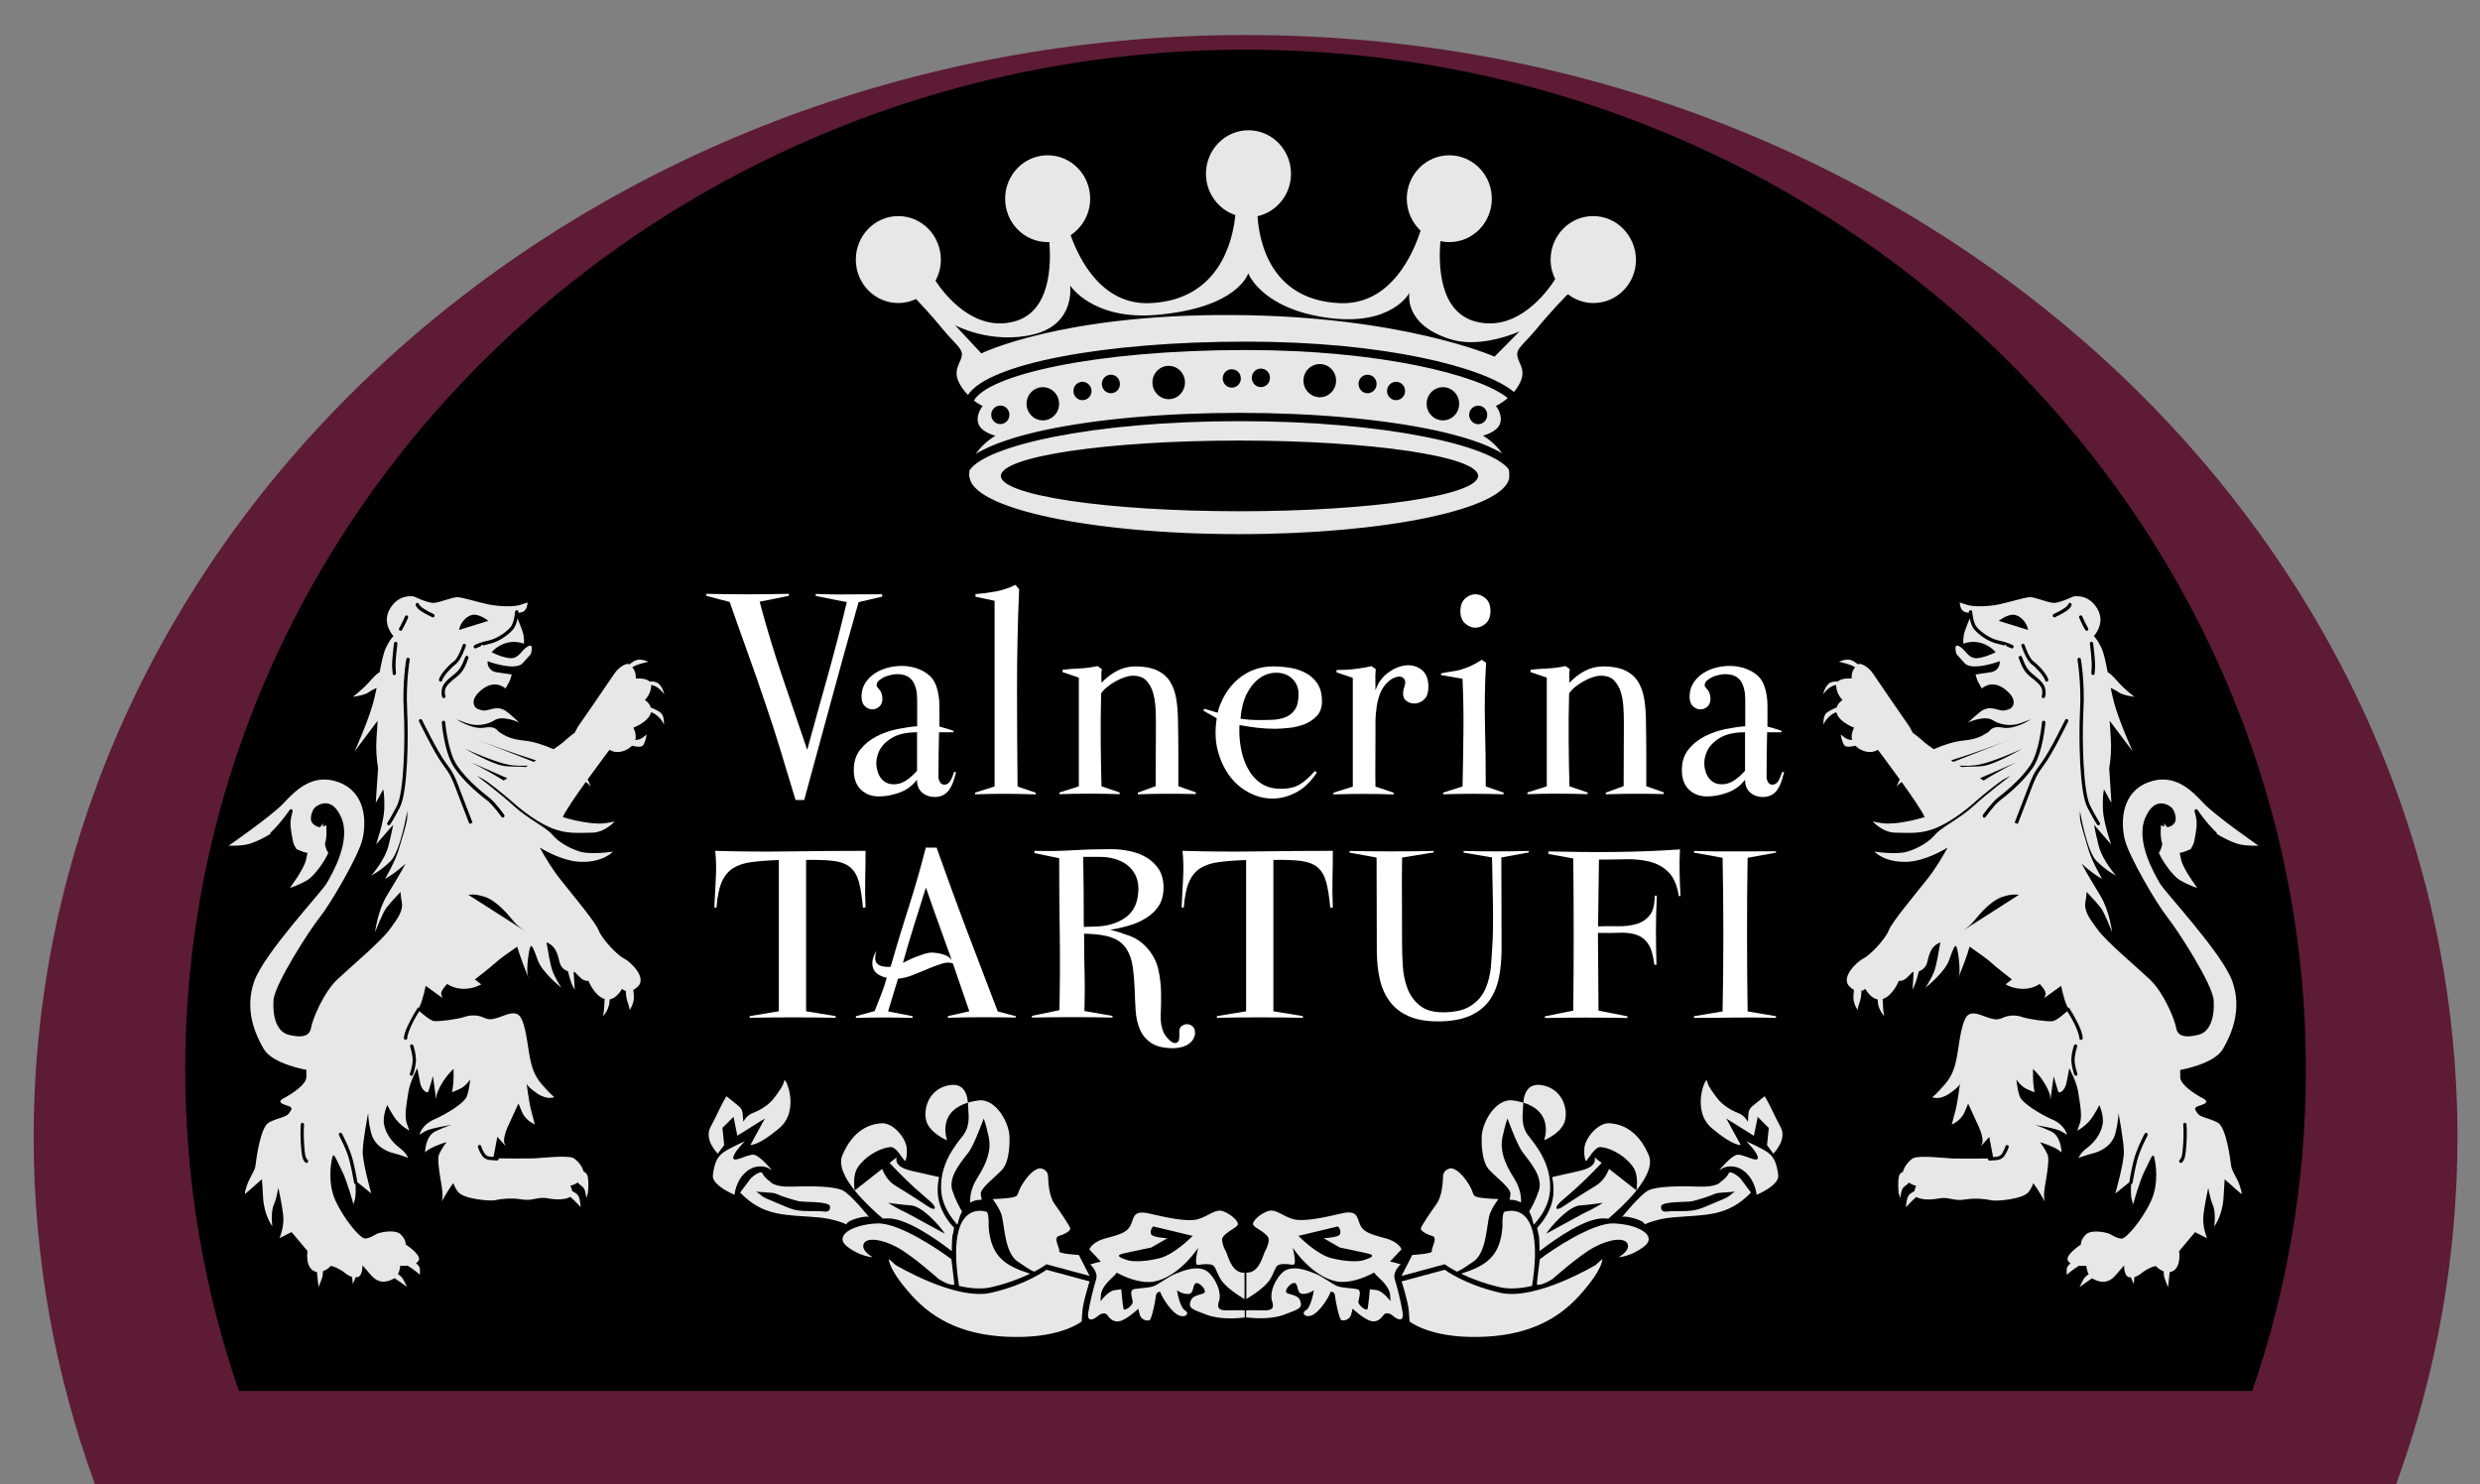
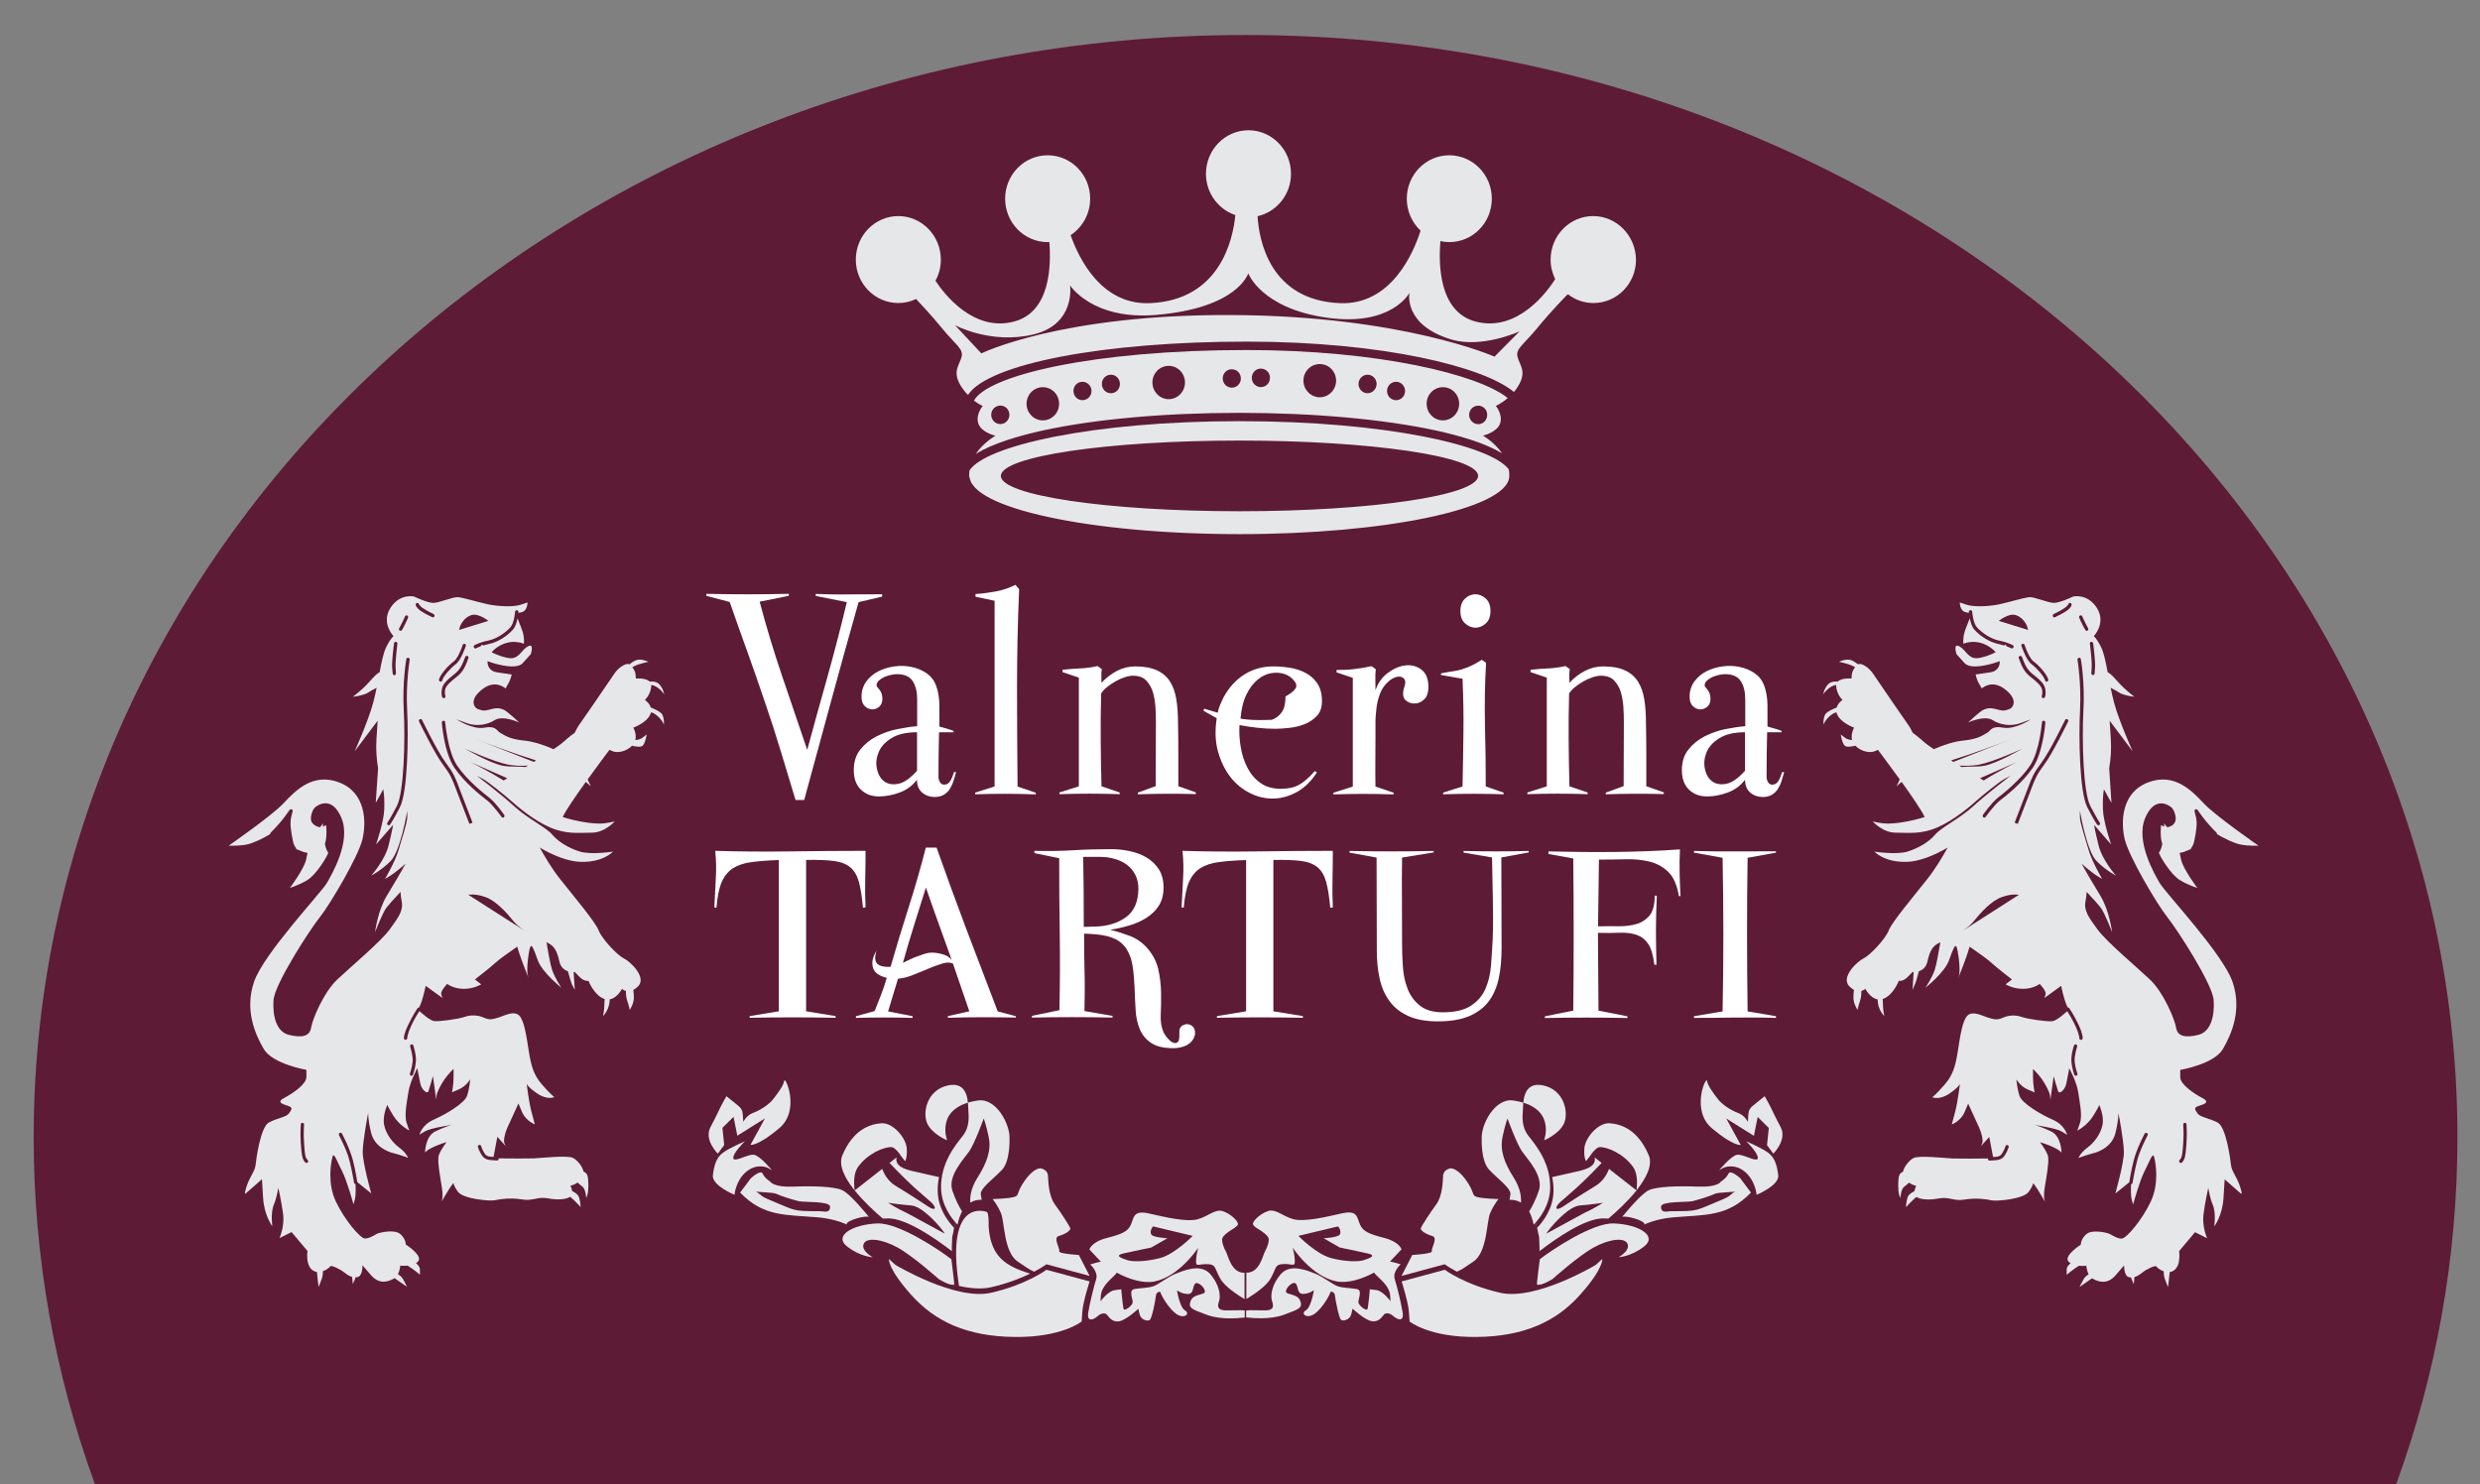
<svg xmlns="http://www.w3.org/2000/svg" version="1.1" baseProfile="basic" id="Livello_1" x="0px" y="0px" viewBox="0 0 221.05 132.29" xml:space="preserve">
  <rect x="0" y="0" width="221.05" height="132.29" fill="#808080" stroke="none" />
  <path fill-rule="evenodd" clip-rule="evenodd" fill="#5D1B36" d="M213.58,132.29c3.54-9.72,5.46-20.11,5.46-30.91  c0-54.26-48.37-98.26-108.02-98.26C51.37,3.12,3,47.12,3,101.38c0,10.8,1.92,21.19,5.46,30.91H213.58z" />
-   <path fill-rule="evenodd" clip-rule="evenodd" d="M200.75,123.98c3.1-9,4.78-18.61,4.78-28.61c0-50.22-42.32-90.94-94.51-90.94  c-52.19,0-94.51,40.72-94.51,90.94c0,9.99,1.68,19.61,4.78,28.61H200.75z" />
  <g>
    <path fill="#FFFFFF" d="M76.53,53.67c-0.84,2.96-1.66,5.9-2.45,8.82c-0.79,2.93-1.59,5.87-2.4,8.82h-0.77   c-0.44-1.46-0.88-2.91-1.32-4.36s-0.9-2.89-1.4-4.33c-0.51-1.52-1.03-3.01-1.56-4.48c-0.53-1.47-1.06-2.96-1.59-4.48l-2.08-0.55   v-0.18c2.45,0.06,4.9,0.06,7.35,0v0.18l-2.6,0.52c0.6,2.27,1.27,4.48,2.01,6.65s1.48,4.35,2.23,6.56c0.6-2.21,1.21-4.4,1.82-6.57   c0.61-2.18,1.18-4.38,1.71-6.6l-2.77-0.55v-0.18c0.99,0.04,1.97,0.06,2.96,0.04c0.99-0.01,1.97-0.01,2.96-0.01v0.21L76.53,53.67z" />
  </g>
  <g>
    <path fill="#FFFFFF" d="M84.97,69.66c-0.09,0.27-0.21,0.51-0.34,0.71c-0.14,0.2-0.32,0.36-0.54,0.49   c-0.22,0.12-0.48,0.18-0.79,0.18c-0.42,0-0.79-0.13-1.1-0.39c-0.31-0.26-0.47-0.65-0.47-1.15c-0.4,0.53-0.91,0.91-1.54,1.14   s-1.23,0.35-1.84,0.35c-0.66,0-1.2-0.2-1.62-0.61s-0.63-0.98-0.63-1.73c0-0.75,0.2-1.37,0.59-1.85c0.39-0.49,0.88-0.88,1.45-1.17   c0.58-0.29,1.19-0.51,1.84-0.64c0.65-0.13,1.24-0.22,1.77-0.26v-2.37c0-0.69-0.13-1.24-0.4-1.65s-0.74-0.62-1.41-0.62   c-0.13,0-0.29,0.02-0.49,0.06c-0.2,0.04-0.4,0.1-0.59,0.18c-0.19,0.08-0.36,0.19-0.51,0.32s-0.22,0.29-0.22,0.47   c0,0.04,0.09,0.16,0.26,0.36s0.26,0.48,0.26,0.82c0,0.3-0.1,0.54-0.29,0.7c-0.19,0.16-0.41,0.24-0.64,0.23   c-0.24-0.01-0.45-0.11-0.64-0.29c-0.19-0.18-0.29-0.46-0.29-0.82c0-0.53,0.14-0.98,0.42-1.37c0.28-0.38,0.64-0.69,1.07-0.91   c0.43-0.22,0.91-0.37,1.44-0.44s1.04-0.06,1.54,0.05c0.49,0.1,0.94,0.29,1.33,0.56c0.39,0.27,0.67,0.63,0.84,1.08   c0.2,0.55,0.3,1.15,0.3,1.82c0,0.65,0,1.27,0,1.85c0.2,0.06,0.41,0.12,0.63,0.18s0.43,0.13,0.63,0.21v0.12h-1.29   c-0.02,0.67-0.03,1.34-0.04,2c-0.01,0.67-0.01,1.34-0.01,2c0,0.16,0.05,0.31,0.14,0.46c0.09,0.14,0.21,0.21,0.36,0.21   c0.26,0,0.45-0.13,0.59-0.39c0.14-0.26,0.23-0.51,0.29-0.73h0.19C85.15,69.11,85.06,69.38,84.97,69.66z M81.74,65.27   c-0.97,0-1.73,0.18-2.29,0.53c-0.56,0.35-0.94,0.77-1.14,1.26c-0.2,0.49-0.25,0.97-0.15,1.46c0.1,0.49,0.31,0.86,0.63,1.11   c0.32,0.25,0.74,0.33,1.25,0.24c0.51-0.09,1.08-0.48,1.7-1.17V65.27z" />
  </g>
  <g>
    <path fill="#FFFFFF" d="M86.92,70.8v-0.15l1.73-0.55V53.55l-1.7-0.36v-0.24c0.6-0.04,1.21-0.12,1.81-0.23s1.19-0.31,1.75-0.59   l0.33,0.39c-0.13,2.96-0.19,5.89-0.19,8.81c0,2.9,0.02,5.82,0.05,8.78l1.62,0.55v0.15C90.51,70.74,88.71,70.74,86.92,70.8z" />
  </g>
  <g>
    <path fill="#FFFFFF" d="M101.42,70.8v-0.15l1.59-0.58c0-0.95,0-1.9,0.01-2.84c0.01-0.94,0.01-1.89,0.01-2.84   c0-0.41-0.01-0.85-0.04-1.34c-0.03-0.49-0.11-0.94-0.23-1.35s-0.33-0.76-0.6-1.05c-0.27-0.28-0.67-0.42-1.18-0.42   c-0.22,0-0.47,0.05-0.74,0.14c-0.27,0.09-0.54,0.21-0.81,0.36c-0.26,0.15-0.51,0.32-0.74,0.5c-0.23,0.18-0.41,0.38-0.54,0.58   c-0.04,1.38-0.05,2.76-0.04,4.14s0.03,2.77,0.07,4.14l1.62,0.55v0.15c-1.79-0.06-3.58-0.06-5.37,0v-0.15l1.73-0.55v-9.69   l-1.45-0.49v-0.21c0.55-0.06,1.07-0.1,1.56-0.12c0.49-0.02,1.01-0.09,1.56-0.21l0.38,0.27c-0.04,0.2-0.05,0.41-0.04,0.61   c0.01,0.2,0.01,0.41,0.01,0.61c0.42-0.45,0.88-0.8,1.38-1.06c0.5-0.26,1.04-0.4,1.63-0.4c0.79,0,1.43,0.12,1.93,0.35   c0.5,0.23,0.89,0.57,1.17,1c0.27,0.44,0.46,0.96,0.56,1.58s0.15,1.31,0.15,2.08c0.02,0.95,0.03,1.9,0.03,2.85c0,0.93,0,1.87,0,2.82   l1.56,0.55v0.15C104.86,70.74,103.13,70.74,101.42,70.8z" />
  </g>
  <g>
-     <path fill="#FFFFFF" d="M117.38,63.81c-0.3,0.32-0.67,0.57-1.1,0.74c-0.43,0.17-0.89,0.28-1.37,0.33s-0.9,0.08-1.25,0.08   c-0.53,0-1.06-0.03-1.59-0.09c-0.53-0.06-1.06-0.14-1.59-0.24c-0.04,0.67,0,1.34,0.12,2.02c0.12,0.68,0.32,1.29,0.62,1.84   c0.29,0.55,0.68,0.99,1.16,1.32c0.48,0.33,1.07,0.5,1.77,0.5c0.69,0,1.26-0.13,1.68-0.38c0.43-0.25,0.88-0.65,1.36-1.2l0.19,0.12   c-0.51,0.79-1.11,1.37-1.79,1.75c-0.69,0.37-1.38,0.57-2.1,0.58c-0.71,0.01-1.41-0.15-2.08-0.49s-1.26-0.81-1.74-1.43   s-0.85-1.37-1.1-2.25c-0.25-0.88-0.29-1.88-0.12-2.99l-1.18-0.67l0.06-0.18l1.21,0.36c0.04-0.22,0.11-0.46,0.21-0.7   s0.2-0.46,0.29-0.64c0.49-0.91,1.12-1.6,1.89-2.08s1.63-0.71,2.58-0.71c0.46,0,0.94,0.04,1.45,0.12s0.98,0.23,1.41,0.46   c0.43,0.22,0.78,0.54,1.05,0.94c0.27,0.41,0.41,0.93,0.41,1.58C117.83,63.05,117.68,63.49,117.38,63.81z M115.39,60.73   c-0.24-0.31-0.53-0.53-0.89-0.65c-0.36-0.12-0.75-0.15-1.18-0.08c-0.43,0.07-0.84,0.26-1.22,0.58c-0.38,0.31-0.72,0.75-1,1.32   c-0.28,0.57-0.46,1.29-0.53,2.16c0.26,0.04,0.52,0.07,0.78,0.09s0.53,0.03,0.78,0.03c0.4,0,0.81,0,1.23-0.02   c0.42-0.01,0.81-0.08,1.16-0.21c0.36-0.13,0.65-0.35,0.88-0.67s0.34-0.78,0.34-1.41C115.75,61.42,115.63,61.05,115.39,60.73z" />
+     <path fill="#FFFFFF" d="M117.38,63.81c-0.3,0.32-0.67,0.57-1.1,0.74c-0.43,0.17-0.89,0.28-1.37,0.33s-0.9,0.08-1.25,0.08   c-0.53,0-1.06-0.03-1.59-0.09c-0.53-0.06-1.06-0.14-1.59-0.24c-0.04,0.67,0,1.34,0.12,2.02c0.12,0.68,0.32,1.29,0.62,1.84   c0.29,0.55,0.68,0.99,1.16,1.32c0.48,0.33,1.07,0.5,1.77,0.5c0.69,0,1.26-0.13,1.68-0.38c0.43-0.25,0.88-0.65,1.36-1.2l0.19,0.12   c-0.51,0.79-1.11,1.37-1.79,1.75c-0.69,0.37-1.38,0.57-2.1,0.58c-0.71,0.01-1.41-0.15-2.08-0.49s-1.26-0.81-1.74-1.43   s-0.85-1.37-1.1-2.25c-0.25-0.88-0.29-1.88-0.12-2.99l-1.18-0.67l0.06-0.18l1.21,0.36c0.04-0.22,0.11-0.46,0.21-0.7   s0.2-0.46,0.29-0.64c0.49-0.91,1.12-1.6,1.89-2.08s1.63-0.71,2.58-0.71c0.46,0,0.94,0.04,1.45,0.12s0.98,0.23,1.41,0.46   c0.43,0.22,0.78,0.54,1.05,0.94c0.27,0.41,0.41,0.93,0.41,1.58C117.83,63.05,117.68,63.49,117.38,63.81z M115.39,60.73   c-0.24-0.31-0.53-0.53-0.89-0.65c-0.36-0.12-0.75-0.15-1.18-0.08c-0.43,0.07-0.84,0.26-1.22,0.58c-0.38,0.31-0.72,0.75-1,1.32   c-0.28,0.57-0.46,1.29-0.53,2.16c0.26,0.04,0.52,0.07,0.78,0.09s0.53,0.03,0.78,0.03c0.4,0,0.81,0,1.23-0.02   c0.36-0.13,0.65-0.35,0.88-0.67s0.34-0.78,0.34-1.41C115.75,61.42,115.63,61.05,115.39,60.73z" />
    <path fill="#FFFFFF" d="M126.97,62.31c-0.23,0.23-0.48,0.36-0.77,0.39s-0.54-0.03-0.78-0.18c-0.24-0.15-0.36-0.38-0.36-0.68   c0-0.18,0.04-0.42,0.14-0.7c0.09-0.28,0.07-0.5-0.05-0.64c-0.09-0.1-0.2-0.16-0.33-0.18c-0.13-0.02-0.26-0.01-0.38,0.03   c-0.13,0.04-0.26,0.1-0.38,0.17c-0.13,0.07-0.23,0.15-0.3,0.23c-0.33,0.28-0.57,0.62-0.73,1.02s-0.27,0.82-0.33,1.26   c-0.06,0.45-0.1,0.9-0.1,1.37c0,0.45,0,0.87,0,1.27c0,0.75,0,1.49-0.01,2.22c-0.01,0.73,0,1.47,0.01,2.22l1.62,0.55v0.15   c-1.79-0.06-3.58-0.06-5.37,0v-0.15l1.73-0.55v-9.69l-1.45-0.49v-0.21c0.53,0,1.05-0.02,1.56-0.08s1.03-0.14,1.56-0.26l0.38,0.27   c-0.04,0.3-0.05,0.62-0.04,0.94c0.01,0.32,0.01,0.64,0.01,0.94c0.22-0.65,0.58-1.16,1.1-1.55c0.51-0.38,1.04-0.61,1.58-0.67   s1.01,0.07,1.42,0.38s0.62,0.83,0.62,1.56C127.31,61.73,127.2,62.08,126.97,62.31z" />
    <path fill="#FFFFFF" d="M128.63,70.8v-0.15l1.73-0.55c0.04-1.6,0.06-3.2,0.08-4.8c0.02-1.6-0.01-3.2-0.08-4.8l-1.92-0.33v-0.15   c0.4-0.08,0.75-0.14,1.04-0.18c0.29-0.04,0.57-0.1,0.82-0.18c0.25-0.08,0.52-0.18,0.79-0.3c0.27-0.12,0.6-0.3,0.99-0.55l0.38,0.27   c-0.11,1.84-0.14,3.68-0.1,5.51c0.05,1.83,0.07,3.67,0.07,5.51l1.59,0.55v0.15C132.22,70.74,130.42,70.74,128.63,70.8z    M132.43,55.57c-0.28,0.25-0.59,0.38-0.92,0.38c-0.33,0-0.63-0.13-0.92-0.38c-0.28-0.25-0.42-0.62-0.42-1.11   c0-0.49,0.14-0.85,0.42-1.11s0.59-0.38,0.92-0.38c0.33,0,0.63,0.13,0.92,0.38c0.28,0.25,0.42,0.62,0.42,1.11   C132.85,54.95,132.71,55.32,132.43,55.57z" />
  </g>
  <g>
    <path fill="#FFFFFF" d="M143.13,70.8v-0.15l1.59-0.58c0-0.95,0-1.9,0.01-2.84c0.01-0.94,0.01-1.89,0.01-2.84   c0-0.41-0.01-0.85-0.04-1.34c-0.03-0.49-0.11-0.94-0.23-1.35s-0.33-0.76-0.6-1.05c-0.27-0.28-0.67-0.42-1.18-0.42   c-0.22,0-0.47,0.05-0.74,0.14c-0.27,0.09-0.54,0.21-0.81,0.36c-0.26,0.15-0.51,0.32-0.74,0.5c-0.23,0.18-0.41,0.38-0.54,0.58   c-0.04,1.38-0.05,2.76-0.04,4.14s0.03,2.77,0.07,4.14l1.62,0.55v0.15c-1.79-0.06-3.58-0.06-5.37,0v-0.15l1.73-0.55v-9.69   l-1.45-0.49v-0.21c0.55-0.06,1.07-0.1,1.56-0.12c0.49-0.02,1.01-0.09,1.56-0.21l0.38,0.27c-0.04,0.2-0.05,0.41-0.04,0.61   c0.01,0.2,0.01,0.41,0.01,0.61c0.42-0.45,0.88-0.8,1.38-1.06c0.5-0.26,1.04-0.4,1.63-0.4c0.79,0,1.43,0.12,1.93,0.35   c0.5,0.23,0.89,0.57,1.17,1c0.27,0.44,0.46,0.96,0.56,1.58s0.15,1.31,0.15,2.08c0.02,0.95,0.03,1.9,0.03,2.85c0,0.93,0,1.87,0,2.82   l1.56,0.55v0.15C146.57,70.74,144.84,70.74,143.13,70.8z" />
  </g>
  <g>
    <path fill="#FFFFFF" d="M158.78,69.66c-0.09,0.27-0.21,0.51-0.34,0.71c-0.14,0.2-0.32,0.36-0.54,0.49   c-0.22,0.12-0.48,0.18-0.79,0.18c-0.42,0-0.79-0.13-1.1-0.39c-0.31-0.26-0.47-0.65-0.47-1.15c-0.4,0.53-0.91,0.91-1.54,1.14   s-1.23,0.35-1.84,0.35c-0.66,0-1.2-0.2-1.62-0.61s-0.63-0.98-0.63-1.73c0-0.75,0.2-1.37,0.59-1.85c0.39-0.49,0.88-0.88,1.45-1.17   c0.58-0.29,1.19-0.51,1.84-0.64c0.65-0.13,1.24-0.22,1.77-0.26v-2.37c0-0.69-0.13-1.24-0.4-1.65s-0.74-0.62-1.41-0.62   c-0.13,0-0.29,0.02-0.49,0.06c-0.2,0.04-0.4,0.1-0.59,0.18c-0.19,0.08-0.36,0.19-0.51,0.32s-0.22,0.29-0.22,0.47   c0,0.04,0.09,0.16,0.26,0.36s0.26,0.48,0.26,0.82c0,0.3-0.1,0.54-0.29,0.7c-0.19,0.16-0.41,0.24-0.64,0.23   c-0.24-0.01-0.45-0.11-0.64-0.29c-0.19-0.18-0.29-0.46-0.29-0.82c0-0.53,0.14-0.98,0.42-1.37c0.28-0.38,0.64-0.69,1.07-0.91   c0.43-0.22,0.91-0.37,1.44-0.44s1.04-0.06,1.54,0.05c0.49,0.1,0.94,0.29,1.33,0.56c0.39,0.27,0.67,0.63,0.84,1.08   c0.2,0.55,0.3,1.15,0.3,1.82c0,0.65,0,1.27,0,1.85c0.2,0.06,0.41,0.12,0.63,0.18s0.43,0.13,0.63,0.21v0.12h-1.29   c-0.02,0.67-0.03,1.34-0.04,2c-0.01,0.67-0.01,1.34-0.01,2c0,0.16,0.05,0.31,0.14,0.46c0.09,0.14,0.21,0.21,0.36,0.21   c0.26,0,0.45-0.13,0.59-0.39c0.14-0.26,0.23-0.51,0.29-0.73h0.19C158.95,69.11,158.87,69.38,158.78,69.66z M155.54,65.27   c-0.97,0-1.73,0.18-2.29,0.53c-0.56,0.35-0.94,0.77-1.14,1.26c-0.2,0.49-0.25,0.97-0.15,1.46c0.1,0.49,0.31,0.86,0.63,1.11   c0.32,0.25,0.74,0.33,1.25,0.24c0.51-0.09,1.08-0.48,1.7-1.17V65.27z" />
  </g>
  <g>
    <path fill="#FFFFFF" d="M76.92,80.91c-0.09-0.98-0.21-1.75-0.37-2.32c-0.16-0.57-0.42-1-0.77-1.29s-0.85-0.48-1.47-0.56   c-0.63-0.08-1.45-0.11-2.46-0.09v13.49l2.63,0.43v0.15c-2.55-0.05-5.1-0.05-7.66,0v-0.15l2.6-0.43V76.66   c-0.94,0.03-1.74,0.09-2.41,0.18c-0.67,0.08-1.22,0.27-1.66,0.54c-0.44,0.28-0.78,0.69-1.02,1.24s-0.39,1.31-0.47,2.29l-0.19-0.03   c0.04-0.83,0.08-1.67,0.13-2.52c0.05-0.85,0.04-1.69-0.05-2.52c2.25,0.07,4.48,0.08,6.7,0.05c2.21-0.03,4.45-0.05,6.7-0.05   c0,0.86-0.01,1.7-0.03,2.52s-0.01,1.66,0.03,2.52L76.92,80.91z" />
  </g>
  <g>
    <path fill="#FFFFFF" d="M90.58,90.7c-1.01-0.02-2.03-0.03-3.06-0.03c-1.01,0-2.02,0.02-3.03,0.05v-0.15l1.91-0.43l-1.46-4.25   c-0.25-0.12-0.57-0.12-0.96,0s-0.81,0.27-1.25,0.46s-0.9,0.37-1.37,0.56s-0.91,0.29-1.32,0.33l-0.88,2.91l2.18,0.43v0.15   c-1.68-0.05-3.37-0.05-5.05,0v-0.15l1.67-0.46c0.19-0.49,0.39-0.98,0.58-1.47c0.19-0.49,0.36-0.99,0.5-1.49   c-0.71-0.17-1.12-0.48-1.24-0.94s0-0.95,0.33-1.49c-0.18,0.57-0.16,0.97,0.07,1.18c0.22,0.21,0.62,0.3,1.18,0.27   c0.51-1.79,1.05-3.55,1.61-5.3c0.56-1.75,1.07-3.52,1.53-5.33h0.96c0.87,2.46,1.76,4.9,2.67,7.31c0.91,2.41,1.84,4.84,2.78,7.29   l1.62,0.43v0.15V90.7z M83.67,82.34c-0.39-1.07-0.77-2.15-1.14-3.23c-0.35,1.11-0.7,2.23-1.05,3.34s-0.68,2.24-1,3.37   c0.16-0.07,0.35-0.16,0.57-0.27c0.22-0.11,0.45-0.21,0.69-0.3c0.24-0.09,0.47-0.17,0.7-0.24c0.23-0.07,0.43-0.1,0.61-0.1   c0.28,0,0.61,0.05,0.97,0.15s0.63,0.27,0.81,0.51C84.45,84.49,84.06,83.41,83.67,82.34z" />
  </g>
  <g>
    <path fill="#FFFFFF" d="M106.23,92.8c-0.12,0.15-0.28,0.27-0.46,0.37c-0.19,0.09-0.39,0.16-0.6,0.2c-0.21,0.04-0.41,0.06-0.58,0.06   c-0.87,0-1.53-0.16-1.99-0.47c-0.46-0.31-0.8-0.72-1.01-1.23c-0.21-0.51-0.34-1.08-0.37-1.72c-0.04-0.64-0.07-1.29-0.09-1.95   c-0.03-0.66-0.08-1.29-0.17-1.91c-0.09-0.62-0.28-1.15-0.58-1.61c-0.21-0.3-0.46-0.54-0.74-0.71c-0.28-0.17-0.59-0.29-0.93-0.38   c-0.34-0.08-0.68-0.14-1.04-0.17s-0.7-0.05-1.04-0.06c0,1.16,0.01,2.31,0.04,3.45c0.03,1.14,0.02,2.29-0.01,3.45l2.5,0.43v0.15   c-2.39-0.05-4.79-0.05-7.18,0v-0.15l2.45-0.51c0.05-2.26,0.06-4.52,0.03-6.77c-0.04-2.25-0.05-4.51-0.05-6.77l-2.21-0.46v-0.2   c1.15,0.03,2.29,0.02,3.42-0.05c1.12-0.07,2.25-0.1,3.39-0.1c0.58,0,1.16,0.06,1.71,0.18s1.06,0.31,1.5,0.58   c0.44,0.27,0.8,0.62,1.08,1.05c0.27,0.43,0.41,0.97,0.41,1.61c0,0.64-0.14,1.18-0.42,1.62c-0.28,0.44-0.66,0.8-1.12,1.09   c-0.46,0.29-0.97,0.52-1.54,0.68c-0.57,0.17-1.13,0.29-1.67,0.38c0.57,0.13,1.14,0.32,1.73,0.54s1.08,0.56,1.49,1   c0.55,0.61,0.9,1.27,1.06,1.97c0.16,0.71,0.24,1.41,0.25,2.1c0.01,0.69,0,1.35-0.03,1.96c-0.03,0.62,0.06,1.13,0.25,1.56   c0.04,0.08,0.1,0.19,0.2,0.33s0.21,0.26,0.33,0.38c0.12,0.12,0.26,0.2,0.4,0.24c0.14,0.04,0.27,0,0.37-0.11   c0.04-0.03,0.06-0.1,0.08-0.2s0.03-0.21,0.03-0.33c0-0.1,0-0.21,0-0.33s0.01-0.21,0.03-0.28c0.05-0.15,0.16-0.27,0.32-0.34   c0.16-0.08,0.32-0.1,0.49-0.06c0.17,0.03,0.31,0.13,0.43,0.28c0.11,0.15,0.15,0.37,0.12,0.66   C106.44,92.47,106.36,92.65,106.23,92.8z M101.21,78.01c-0.18-0.36-0.42-0.66-0.73-0.9c-0.31-0.24-0.67-0.42-1.09-0.54   c-0.42-0.13-0.85-0.19-1.32-0.19h-1.52c0.02,1.05,0.03,2.09,0.04,3.12c0.01,1.04,0.01,2.08,0.01,3.12l0.96-0.03   c1.12-0.02,2.04-0.29,2.78-0.82s1.11-1.37,1.13-2.52C101.47,78.79,101.39,78.38,101.21,78.01z" />
    <path fill="#FFFFFF" d="M118.57,80.91c-0.09-0.98-0.21-1.75-0.37-2.32c-0.16-0.57-0.42-1-0.77-1.29s-0.85-0.48-1.47-0.56   c-0.63-0.08-1.45-0.11-2.46-0.09v13.49l2.63,0.43v0.15c-2.55-0.05-5.1-0.05-7.66,0v-0.15l2.6-0.43V76.66   c-0.94,0.03-1.74,0.09-2.41,0.18c-0.67,0.08-1.22,0.27-1.66,0.54c-0.44,0.28-0.78,0.69-1.02,1.24s-0.39,1.31-0.47,2.29l-0.19-0.03   c0.04-0.83,0.08-1.67,0.13-2.52c0.05-0.85,0.04-1.69-0.05-2.52c2.25,0.07,4.48,0.08,6.7,0.05c2.21-0.03,4.45-0.05,6.7-0.05   c0,0.86-0.01,1.7-0.03,2.52s-0.01,1.66,0.03,2.52L118.57,80.91z" />
  </g>
  <g>
    <path fill="#FFFFFF" d="M133.82,76.43c0,1.37,0,2.72,0.01,4.05c0.01,1.33,0.01,2.68,0.01,4.05c0,0.98-0.08,1.87-0.25,2.67   c-0.17,0.8-0.47,1.48-0.89,2.05c-0.43,0.57-1.01,1-1.74,1.32c-0.74,0.31-1.67,0.47-2.8,0.47c-1.06,0-1.94-0.16-2.64-0.48   s-1.26-0.76-1.67-1.33c-0.42-0.56-0.71-1.24-0.88-2.01c-0.17-0.78-0.25-1.61-0.25-2.5c0-1.38,0-2.76-0.01-4.14   s-0.01-2.75-0.01-4.14L120.29,76v-0.15c2.5,0.05,5,0.05,7.5,0v0.13l-2.82,0.46c-0.02,1.28-0.02,2.56-0.01,3.83   c0.01,1.27,0.01,2.55,0.01,3.83c0,0.62,0.02,1.29,0.07,2.01c0.04,0.72,0.18,1.38,0.41,1.99s0.59,1.11,1.09,1.52   s1.19,0.61,2.07,0.61c1.06,0,1.89-0.19,2.49-0.58s1.03-0.89,1.3-1.51c0.27-0.62,0.44-1.32,0.5-2.1c0.06-0.79,0.11-1.57,0.15-2.37   c0.04-1.21,0.04-2.42,0.01-3.62c-0.03-1.2-0.05-2.4-0.07-3.62L130.47,76l-0.03-0.15c1.93,0.05,3.87,0.05,5.82,0v0.13L133.82,76.43z   " />
  </g>
  <g>
    <path fill="#FFFFFF" d="M149.64,79.85c-0.16-0.96-0.47-1.67-0.94-2.13s-1.03-0.76-1.67-0.92c-0.65-0.16-1.36-0.23-2.14-0.21   c-0.78,0.02-1.57,0.03-2.37,0.03l-0.08,5.95c0.6-0.02,1.21-0.02,1.81-0.01s1.14-0.06,1.62-0.2c0.48-0.14,0.87-0.4,1.17-0.77   c0.3-0.37,0.45-0.95,0.45-1.75h0.19c-0.05,1.03-0.08,2.06-0.08,3.09c0,1.01,0.02,2.03,0.05,3.06h-0.19   c-0.11-0.86-0.29-1.48-0.56-1.87c-0.27-0.39-0.61-0.65-1.04-0.8c-0.43-0.14-0.92-0.2-1.49-0.18s-1.21,0.03-1.94,0.01l0.05,6.93   l2.58,0.51v0.15c-2.46-0.05-4.92-0.05-7.36,0v-0.15l2.53-0.51c0.05-4.52,0.05-9.04,0-13.56l-2.21-0.4v-0.23   c1.97,0.05,3.92,0.07,5.87,0.05c1.95-0.02,3.9-0.09,5.85-0.23c-0.04,0.71-0.04,1.4-0.03,2.08s0.04,1.37,0.08,2.08H149.64z" />
    <path fill="#FFFFFF" d="M154.65,90.7c-1.21,0.02-2.43,0.03-3.66,0.03v-0.15l2.55-0.43c0.09-4.55,0.09-9.12,0-13.69L150.99,76v-0.15   c1.22,0.03,2.44,0.05,3.66,0.04c1.21-0.01,2.43-0.01,3.65-0.01V76l-2.53,0.46c-0.04,2.29-0.05,4.58-0.05,6.86   c0,2.26,0.02,4.54,0.05,6.83l2.53,0.43v0.15C157.08,90.69,155.86,90.69,154.65,90.7z" />
  </g>
  <path fill="#E6E7E8" d="M185.08,95.88c-0.02,0.01-0.04,0.01-0.05,0.01c-0.06,0-0.12-0.04-0.14-0.1c-0.01-0.02-0.21-0.56-0.26-1.15  c-0.05-0.61,0.22-1.42,0.23-1.45c0.03-0.08,0.11-0.12,0.19-0.09c0.08,0.03,0.12,0.11,0.09,0.19c0,0.01-0.26,0.79-0.22,1.33  c0.05,0.55,0.24,1.06,0.24,1.07C185.19,95.76,185.16,95.85,185.08,95.88 M186.4,57.21c0.08-0.01,0.16,0.05,0.17,0.13  c0.01,0.07,0.2,1.54,0.17,2.12l-0.04,0.57c0,0.08-0.07,0.14-0.14,0.14h-0.01c-0.09,0-0.15-0.08-0.14-0.16l0.03-0.57  c0.03-0.55-0.16-2.05-0.16-2.06C186.26,57.3,186.32,57.22,186.4,57.21z M185.41,54.86c0.07-0.03,0.16,0.01,0.19,0.08  c0,0.01,0.2,0.47,0.36,0.76l0.16,0.3c0.04,0.07,0.02,0.16-0.05,0.21c-0.02,0.01-0.05,0.02-0.07,0.02c-0.05,0-0.1-0.03-0.13-0.08  l-0.17-0.3c-0.17-0.31-0.36-0.77-0.37-0.79C185.29,54.99,185.33,54.89,185.41,54.86z M185.3,58.63c0.08-0.02,0.16,0.04,0.17,0.12  c0.01,0.02,0.37,2.1,0.23,4.59c-0.14,2.71-0.01,7.29,0.61,8.49c0.64,1.23,0.84,1.48,0.84,1.49c0.05,0.06,0.05,0.16-0.02,0.21  c-0.03,0.02-0.06,0.03-0.09,0.03c-0.04,0-0.08-0.02-0.11-0.05c-0.02-0.03-0.23-0.29-0.88-1.55c-0.71-1.37-0.77-6.31-0.65-8.65  c0.13-2.45-0.23-4.5-0.23-4.52C185.17,58.72,185.23,58.65,185.3,58.63z M183.06,54.73c0.01,0,0.69-0.33,1-0.56  c0.26-0.19,0.3-0.32,0.3-0.32c0.02-0.08,0.09-0.13,0.17-0.11c0.08,0.02,0.13,0.1,0.12,0.19c-0.01,0.03-0.06,0.24-0.42,0.5  c-0.34,0.24-1.02,0.57-1.05,0.58c-0.02,0.01-0.04,0.02-0.07,0.02c-0.05,0-0.11-0.03-0.13-0.09  C182.95,54.85,182.98,54.76,183.06,54.73z M181.26,58.96c0.44,0.32,1.16,1.09,1.31,1.6c0.02,0.08-0.02,0.16-0.1,0.19  c-0.01,0-0.03,0.01-0.04,0.01c-0.07,0-0.12-0.04-0.14-0.11c-0.12-0.4-0.76-1.11-1.2-1.44c-0.49-0.36-0.89-1.58-0.91-1.63  c-0.03-0.08,0.01-0.17,0.09-0.19c0.08-0.02,0.17,0.02,0.19,0.1C180.56,57.81,180.91,58.71,181.26,58.96z M178.16,55.34  c0,0,0.89-0.72,1.52-0.51c0.63,0.2,0.96,0.84,1.03,1.08l0.06,0.24L178.16,55.34z M181.01,60.35c-0.59-0.45-0.8-0.94-1.07-1.69  c-0.03-0.08,0.01-0.16,0.09-0.19c0.07-0.03,0.16,0.01,0.19,0.08c0.26,0.69,0.45,1.14,0.98,1.55c0.58,0.46,1.03,0.84,1.11,1.35  c0.07,0.47-0.03,0.67-0.05,0.71c-0.03,0.04-0.08,0.07-0.13,0.07c-0.03,0-0.05,0-0.07-0.02c-0.08-0.04-0.09-0.14-0.06-0.21  c0,0,0.07-0.15,0.02-0.51C181.96,61.12,181.52,60.75,181.01,60.35z M176.75,72.63c0.03-0.04,0.75-1.07,1.32-1.52  c0.49-0.38,1.98-1.55,2.87-2.86c0.86-1.27,1.06-3.85,1.07-3.87c0-0.09,0.08-0.14,0.16-0.14c0.08,0.01,0.14,0.08,0.14,0.17  c-0.01,0.11-0.21,2.68-1.12,4.02c-0.92,1.36-2.44,2.55-2.94,2.93c-0.53,0.42-1.25,1.44-1.26,1.45c-0.02,0.04-0.07,0.07-0.12,0.07  c-0.03,0-0.06-0.01-0.09-0.03C176.72,72.79,176.71,72.69,176.75,72.63z M174.93,82.97c0.4-0.27,0.76-0.56,0.99-0.85  c0.6-0.74,1.55-1.82,2.51-2.16c0.96-0.34,1.52-0.2,1.52-0.2L174.93,82.97z M182.21,68.15c-0.67,0.89-0.81,1.26-1.15,2.14l-0.12,0.32  c-0.43,1.11-1.09,2.83-1.09,2.83l-0.28-0.11c0,0,0.66-1.72,1.09-2.83l0.12-0.32c0.33-0.88,0.49-1.29,1.19-2.21  c0.74-0.99,2.08-3.76,2.1-3.79c0.04-0.08,0.13-0.11,0.2-0.07c0.07,0.04,0.11,0.13,0.07,0.2C184.28,64.42,182.97,67.14,182.21,68.15z   M174.11,67.91l-0.21-0.13c2.15-0.67,4.36-1.5,5.38-1.9L174.11,67.91z M174.85,68.37l-0.22-0.13c0.52,0.03,1.16,0.03,1.75-0.08  c1.29-0.24,3.87-1.42,3.87-1.42s-2.25,1.31-3.4,1.52C176.19,68.37,175.48,68.3,174.85,68.37z M176.81,69.57l-0.33-0.2  c1.46-0.64,3.31-1.45,3.31-1.45S178.13,68.73,176.81,69.57z M193.16,73.73c-0.1-0.12-0.19-0.23-0.27-0.34  c0.01,0.09,0.02,0.19,0.02,0.29l-0.29-0.13c0,0-0.12,1,0.11,1.67l-0.04,0.19c-0.05,0.21-0.14,0.43-0.27,0.62  c0.04,0.04,0.07,0.09,0.09,0.16c0.06,0.19,0.99,1.79,1.81,2.27c0.83,0.49,1.53,0.68,1.53,0.68s-1.2-1.59-1.43-2.46  c-0.05-0.2-0.1-0.43-0.14-0.66c0.24-0.03,0.47-0.11,0.67-0.2c0.14-0.06,0.24-0.11,0.33-0.13c0-0.04,0.01-0.07,0.03-0.1  c0.13-0.18,0.21-0.37,0.26-0.57c0.2-0.96,0.29-1.65,0.17-2.16l-0.13-0.54c-0.02-0.07,0.02-0.15,0.08-0.18  c0.07-0.03,0.14-0.01,0.19,0.06c0.01,0.01,0.69,1.06,1.68,2.01c0.03,0.03,0.05,0.08,0.04,0.13c0.36,0.24,1.47,0.82,2.12,0.94  c0.73,0.14,1.59,0.1,1.59,0.1s-3.8-2.63-4.86-3.75c-1.05-1.11-2.61-2.8-4.99-1.89c-2.38,0.91-2.44,3.51-2.08,5.06  c0.37,1.55,2.88,5.8,3.8,6.95c0.92,1.15,4.03,5.97,4.13,7.39c0.1,1.42-0.26,2.83-1.36,3.1c-1.09,0.27-1.85,0.17-1.98-0.61  c-0.13-0.78-1.12-3.17-2.34-4.32c-1.22-1.15-3.87-3.37-4.66-4.45c-0.79-1.08-1.25-1.69-1.08-2.53c0.06-0.32,0.09-0.6,0.1-0.83  c0.6,0.63,1.05,1.14,1.25,1.4c0.36,0.47,1.02,2.19,1.02,2.19s-0.23-1.92-1.06-3.27c-0.5-0.83-1.17-1.93-1.66-2.84  c0.43,0.4,0.84,0.7,1.03,0.85c0.37,0.27,0.8,0.51,0.8,0.51s-0.89-1.52-1.19-2.53c-0.29-1.01-0.79-2.46-0.79-3v-0.54  c0,0,0.6,3.61,1.49,4.49c0.89,0.88,1.72,1.28,1.72,1.28s-1.22-1.35-1.55-2.7c-0.33-1.35-0.4-1.82-0.4-1.82l1.52,1.75  c0,0-0.7-2.02-0.73-3.14c-0.02-0.73,0-1.27,0.09-1.78c0.31,0.6,0.67,1.21,0.67,1.21L188,68.48c0.13-0.75,0.21-1.69,0.14-2.69  l-0.1-1.55l2.05,2.73c0,0-1.19-2.63-1.65-4.32c-0.11-0.41-0.21-0.87-0.31-1.34c0.25,0.13,0.51,0.25,0.7,0.39  c0.43,0.3,1.42,0.41,1.42,0.41s-0.79-0.58-1.42-1.28c-0.47-0.53-0.72-0.79-0.97-0.92c-0.17-0.93-0.35-1.76-0.58-2.22  c-0.46-0.91-0.66-0.98-0.66-0.98s1.12-1.15,0.3-2.49c-0.83-1.35-2.12-1.05-2.12-1.05s-1.19,0.57-1.72,0.57s-1.72-0.54-2.18-0.51  c-0.47,0.03-1.75,0.43-2.71,0.64c-0.96,0.2-2.31,0.24-2.91,0.03l-0.6-0.2c0,0,0,0.67,0.43,0.84c0.19,0.07,0.31,0.08,0.39,0.08  c0-0.04-0.01-0.07-0.01-0.07c-0.01-0.08,0.06-0.16,0.14-0.16c0.07-0.01,0.15,0.05,0.16,0.14c0,0.01,0.07,0.99,0.42,1.39  c0.43,0.47,1.19,1.01,1.93,1.17c0.84,0.17,1.25,0.41,1.27,0.42c0.07,0.04,0.09,0.14,0.05,0.21c-0.03,0.05-0.08,0.08-0.13,0.08  c-0.03,0-0.05-0.01-0.08-0.02c0,0-0.13-0.08-0.39-0.17c-0.08-0.14-0.16-0.21-0.21-0.07v0c-0.16-0.05-0.35-0.1-0.57-0.15  c-0.81-0.17-1.64-0.75-2.09-1.26c-0.23-0.25-0.35-0.67-0.42-1.01c-0.16,0.43-0.46,1.09-0.53,1.48c-0.09,0.57-0.03,0.78-0.03,0.78  s1.15-0.54,2.41,0.34c0.19,0.13,0.34,0.27,0.46,0.42c-0.53,0.27-1.23,0.51-1.68,0.53c-0.78,0.03-0.97-0.74-1.56-1.06  c-0.59-0.32-0.25,0.7-0.25,0.7s0.31,0.35,0.72,0.8c0.41,0.45,1.47,0.32,2.51,0.03c0.23-0.06,0.44-0.14,0.62-0.21  c0.04,0.5-0.28,0.91-0.79,0.99c-0.89,0.13-1.36,0.2-1.36,0.2s0.1,0.5,0.33,0.85c0.06,0.1,0.22,0.4,0.22,0.4s0.88-0.85,2.06,0.06  c1.19,0.91,0.79,1.65,0.36,1.79c-0.43,0.14-0.49,0.17-1.12,0c-0.63-0.17-0.85-0.07-1.17,0.06c-0.31,0.14-1.35,1.12-1.35,1.12  s1.47-0.68,2.21-0.2c0.55,0.36,1.53,0.6,2.46,0.26l0.93-0.34c0,0-1.42,0.94-2.48,0.74c-1.06-0.2-1.12,0.3-1.39,0.44  c-0.32,0.16-0.72,0.57-2.14,0.71c-0.85,0.08-1.81,0.4-2.64,0.77c-0.37-0.25-0.65-0.45-0.78-0.56c-0.64-0.58-1.11-0.91-1.11-0.91  s-0.25-0.52-0.38-0.68c-0.12-0.16-2.76-3.99-3.14-4.57c-0.38-0.58-1.08-1-1.33-0.85c0,0-0.01,0.01-0.01,0.01  c-0.17-0.13-0.37-0.27-0.55-0.35c-0.47-0.22-1.16,0.12-1.16,0.12s1.1,0.22,1.44,0.49c-0.15,0.18-0.27,0.42-0.29,0.64l-0.03,0.36  c0,0-0.87-0.08-1.22,0.27c-0.2-0.01-0.4,0-0.55,0.05c-0.57,0.17-0.76,1.09-0.76,1.09s0.53-0.78,1.16-0.83h0.01  c0,0.02-0.01,0.04-0.01,0.07c0.04,0.78,0.57,1.26,0.57,1.26s-0.4,0.25-0.52,0.67c-0.35,0.14-0.87,0.38-1.01,0.6  c-0.21,0.34-0.17,0.93-0.17,0.93s0.17-0.49,0.74-0.9c0.16-0.12,0.3-0.18,0.42-0.19c0.01,0.05,0.03,0.11,0.05,0.16  c0.32,0.77,1.52,1.2,1.52,1.2s-0.32,0.55-0.18,1.1c-0.21-0.01-0.45-0.06-0.63-0.2l-0.38-0.29c0,0,0.12,0.78,0.36,1  c0.17,0.16,0.66,0.07,0.94,0c0.6,0.6,1.39,0.63,1.7,0.5l0.32-0.13c0,0,0.94,1.25,1.94,2.63c-0.17,0.36-0.28,0.63-0.28,0.63  s0.13-0.16,0.45-0.4c0.91,1.27,1.82,2.59,2.05,3.13c-1.43,0.44-2.67,0.58-3.25,0.58c-0.69,0-1.39-0.2-1.39-0.2s0.89,1.01,2.05,1.01  c1.16,0,2.25,0.17,3.73-0.47c1.48-0.64,2.97-1.92,3.5-2.4c0.53-0.47,2.08-1.72,2.48-1.92c0.4-0.2,0.56-0.3,0.56-0.3  s-2.05,1.55-3.31,2.7c-1.25,1.15-2.9,1.92-3.43,2.56c-0.53,0.64-1.49,1.22-2.48,1.52c-0.99,0.3-2.94,0-2.94,0s0.89,0.98,2.9,0.91  c1.06-0.03,2.4-0.54,3.63-1.27c-0.44,0.79-1.08,1.88-1.78,2.76c-1.25,1.59-3.17,3.85-3.47,4.62c-0.3,0.78-1.68,2.23-2.25,2.5  c-0.56,0.27-2.08,1.69-1.25,2.5c0.14,0.14,0.28,0.24,0.4,0.3c-0.02,0.21-0.05,0.45-0.05,0.68c0,0.57,0.37,1.11,0.37,1.11  s0.03-0.24,0.23-0.84c0.09-0.25,0.11-0.57,0.11-0.85c0.22-0.06,0.35-0.19,0.35-0.19s0.43,0.83,1.1,0.94c0,0.94,0.59,1.48,0.59,1.48  l-0.06-0.34c-0.04-0.19-0.06-0.73-0.08-1.18c0.01,0,0.01,0,0.02,0c0.92-0.31,1.42-1.62,1.42-1.62s0.36,0.1,0.79-0.34l0.43-0.44  c0,0,0.04,0,0.1,0c-0.04,0.61-0.1,1.59-0.1,1.59l0.19-0.44c0.13-0.28,0.28-0.85,0.38-1.22c0.3-0.1,0.63-0.33,0.75-0.83  c0.22-0.97,0.44-1.44,1.16-1.75c-0.13,0.8-0.34,1.97-0.5,2.46c-0.27,0.78-0.83,1.59-0.83,1.59s1.72-1.35,2.11-2.46  c0.4-1.12,0.53-1.42,0.66-1.18c0.13,0.24,0.37,1.99,0.23,2.53c-0.02,0.09-0.05,0.18-0.08,0.26c0.33-0.81,0.81-2.05,1.02-2.81  c0.79,0.55,1.58,1.11,1.86,1.37c0.63,0.57,1.91,1.55,1.91,1.55l-0.56,0.44c0,0,0.63,0.4,1.55,0.4c0.93,0,1.48-0.44,1.48-0.44  s0.63,0.64,0.53,0.94l-0.1,0.31l1.49-1.08c0,0,0.23,1.21,0.53,1.82c0.02,0.04,0.04,0.08,0.05,0.11c0.05-0.01,0.11,0.02,0.15,0.07  c0.02,0.03,0.45,0.68,0.83,1.49c0.38,0.82,0.36,1.16,0.36,1.19c-0.01,0.08-0.07,0.14-0.15,0.14c0,0-0.01,0-0.01,0  c-0.09-0.01-0.15-0.08-0.14-0.16c0-0.01,0-0.31-0.33-1.04c-0.29-0.63-0.62-1.17-0.75-1.36c-0.15,0.14-0.93,0.83-1.29,0.89  c-0.4,0.07-2.18-0.17-2.74-0.37c-0.56-0.2-1.19-0.17-1.72,0.07c-0.53,0.24-0.82,0.13-1.35-0.03c-0.53-0.17-1.32-0.61-1.79-0.17  c-0.46,0.44-0.66,1.89-0.86,3.17c-0.2,1.28-0.42,2.13-1.19,3c-0.76,0.88-1.09,1.11-1.09,1.11s0.63,0.3,1.55-0.34  c0.85-0.59,0.92-0.84,0.92-0.87c-0.01,0.05-0.2,1.62-0.4,2.39c-0.2,0.78-0.33,1.25-0.33,1.25s0.79-0.3,1.13-1.08l0.33-0.78  c0,0,0.76,1.65,0.99,2.16c0.23,0.51,0.36,1.15,0.26,1.38l-0.1,0.24l0.73-0.81l0.34,1.79c0.33-0.02,0.49-0.02,0.67-0.16  c0.16-0.13,0.36-0.56,0.44-0.81c0.02-0.08,0.11-0.12,0.19-0.09c0.07,0.03,0.12,0.11,0.09,0.19c-0.02,0.07-0.26,0.73-0.55,0.95  c-0.25,0.19-0.48,0.2-0.86,0.22c-0.08,0-0.18,0.01-0.28,0.02h-0.01c-0.08,0-0.14-0.06-0.15-0.15c0-0.01,0-0.02,0.01-0.04  c-0.87,0.01-2.69,0.02-3.16,0c-0.63-0.03-3.01-0.3-3.5-0.03c-0.33,0.18-0.8,0.7-0.92,1.21c-0.14,0.06-0.28,0.17-0.34,0.34  c-0.13,0.44-0.1,1.42,0,1.72l0.1,0.3c0,0,0.07-0.78,0.3-0.98c0.15-0.14,0.34-0.25,0.47-0.41c0.42,0.29,0.65,0.27,0.65,0.27  s-0.12,0.24-0.16,0.49c-0.23,0.12-0.48,0.28-0.56,0.45c-0.17,0.34-0.2,0.98-0.2,0.98s0.55-0.6,0.93-0.91  c0.4,0.23,1.09,0.3,2.01,0.13c0.92-0.17,1.32,0.27,2.31,0.1c0.99-0.17,1.95-0.03,2.38,0.07c0.43,0.1,2.81-0.1,3.3-0.74  c0.2-0.27,0.34-0.51,0.42-0.79c0.55,0.71,1.09,1.78,1.04,1.63c-0.07-0.17-0.14-0.54,0-1.35c0.13-0.81,0.36-1.99,0.29-2.6  c-0.03-0.33-0.4-0.89-0.72-1.32l-0.02-0.01c0.24,0.07,0.51,0.15,0.77,0.26c1.02,0.4,1.16,0.67,1.16,0.67s0-1.45-0.92-1.89  c-0.92-0.44-1.45-0.57-1.45-0.57s1.88,0.27,2.38,0.57l0.49,0.3c0,0-0.2-0.88-1.29-1.35c-1.09-0.48-2.71-1.45-2.94-2.09  c-0.23-0.64-0.29-1.49-0.29-1.49s0.36,0.61,0.99,0.88l0.63,0.27c0,0-0.14-0.67-0.14-1.38v-0.71c0,0,0.46,0.44,0.79,0.91  c0.33,0.47,0.69,1.15,0.73,1.49l0.03,0.34l0.29-2.09c0,0,0.3,1.08,0.4,1.35c0.1,0.27,0.6-0.1,0.73-0.71  c0.13-0.61,0.26-1.35,0.26-1.35s0.66,1.22,0.79,2.09c0.13,0.87,0.4,2.12,0.16,2.8l-0.23,0.67c0,0,0.86-0.44,1.39-1.28  c0.53-0.84,0.56-1.01,0.56-1.01s0.46,0.97,0.29,1.79c-0.16,0.81-0.76,1.59-1.35,2.02c-0.6,0.44-0.79,0.91-0.79,0.91  s0.73-0.27,1.29-0.41c0.56-0.13,1.72-0.61,2.01-1.82c0.3-1.22,0.26-1.79,0.26-1.79s0.49,2.53,0.49,3.51c0,0.98-0.76,3.68-0.76,3.68  l1.24-1c0-0.01,0.16-1.05,0.4-1.97c0.27-1.05,0.94-2.31,0.97-2.36c0.04-0.07,0.13-0.1,0.2-0.06c0.07,0.04,0.1,0.14,0.06,0.21  c0,0.01-0.69,1.28-0.94,2.29c-0.23,0.91-0.39,1.93-0.4,1.94c-0.01,0.07-0.07,0.12-0.13,0.13c-0.02,0.38-0.03,1.01,0.05,1.33  l0.13,0.47c0,0,0.57-2.09,1.02-2.97c0.46-0.88,0.73-1.75,0.86-1.25c0.13,0.51,0.46,2.33-0.3,3.95c-0.76,1.62-2.15,3.27-2.58,3.31  c-0.43,0.03-0.99-0.4-1.22-0.47c-0.23-0.07-1.48-0.37-1.98,0.1c-0.49,0.47-0.46,0.91-0.46,0.91s-1.58,1.01-1.09,1.51  c0.05,0.06,0.12,0.11,0.18,0.15c-0.17,0.14-0.35,0.33-0.35,0.56v0.47c0,0,0.6-0.51,0.99-0.74c0.04-0.02,0.07-0.05,0.1-0.07  c0.36,0.04,0.66,0,0.66,0s0.03,0.42,0.21,0.76c-0.17,0.11-0.34,0.25-0.44,0.42c-0.23,0.41-0.37,0.71-0.37,0.71s0.67-0.46,1.11-0.77  c0.01,0.01,0.03,0.02,0.05,0.03c0.49,0.27,1.29,0.58,2.05-0.3l0.76-0.88c0,0-0.03,0.94,0.43,1.05c0.06,0.01,0.12,0.02,0.18,0.02  c0.02,0.05,0.03,0.11,0.05,0.14c0.1,0.21,0.2,0.47,0.2,0.47s0.03-0.35,0.06-0.64c0.23-0.06,0.44-0.2,0.7-0.4  c0.43-0.34,1.19-0.68,1.26-0.54c0.04,0.07,0.3,0.31,0.65,0.43c-0.01,0.16,0.01,0.38,0.08,0.62c0.17,0.5,0.3,0.78,0.3,0.78  s0.11-0.79,0.15-1.33c0.13-0.02,0.26-0.07,0.38-0.15c0.66-0.47,0.46-1.72,0.46-1.72l1.42-1.69l1.08,0.54c0,0-0.46-1.01-0.33-2.09  c0.13-1.08,0.43-2.39,0.43-2.39s0.16,0.94,0.37,1.42c0.2,0.47,0.22,0.9,0.21,1.45c0,0.11-0.04,0.55-0.04,0.55s0.73-0.95,0.82-2.57  l0.1-1.62l1.46,1.28c0,0,0.17,0.13-0.1-0.67c-0.26-0.81-0.73-1.32-0.79-1.86c-0.06-0.54-0.43-3.4-1.19-3.81  c-0.76-0.4-1.55-0.47-1.79-0.81c-0.23-0.34-0.33-0.47-0.06-0.61c0.26-0.14,1.35-0.3,0.53-0.74c-0.83-0.44-2.02-1.25-2.02-1.89v-0.64  c0,0,3.01-0.51,3.8-1.86c0.79-1.35,1.72-3.51,0.86-6c-0.86-2.5-5.98-7.93-6.47-8.77c-0.49-0.84-2.18-3.74-1.32-5.81  c0.86-2.06,2.15-1.15,2.37-0.94c0.23,0.2,0.5,0.98,0.27,1.32C193.74,73.54,193.43,73.72,193.16,73.73z M194.58,102.13l0.02-0.29  c0.06-0.85,0-1.59,0-1.6c-0.01-0.08,0.05-0.15,0.13-0.16c0.08-0.01,0.15,0.05,0.16,0.14c0,0.03,0.06,0.77,0,1.65l-0.02,0.28  c-0.06,0.74-0.09,1.19-0.39,1.47c-0.03,0.02-0.06,0.04-0.1,0.04c-0.04,0-0.08-0.02-0.11-0.05c-0.05-0.06-0.05-0.16,0.01-0.22  C194.5,103.2,194.53,102.8,194.58,102.13z" />
  <path fill="#E6E7E8" d="M36.62,95.88c0.02,0.01,0.04,0.01,0.05,0.01c0.06,0,0.12-0.04,0.14-0.1c0.01-0.02,0.21-0.56,0.26-1.15  c0.05-0.61-0.22-1.42-0.23-1.45c-0.03-0.08-0.11-0.12-0.19-0.09c-0.08,0.03-0.12,0.11-0.09,0.19c0,0.01,0.26,0.79,0.22,1.33  c-0.05,0.55-0.24,1.06-0.24,1.07C36.51,95.76,36.54,95.85,36.62,95.88 M35.29,57.21c-0.08-0.01-0.16,0.05-0.17,0.13  c-0.01,0.07-0.2,1.54-0.17,2.12L35,60.04c0,0.08,0.07,0.14,0.14,0.14h0.01c0.09,0,0.15-0.08,0.14-0.16l-0.03-0.57  c-0.03-0.55,0.16-2.05,0.16-2.06C35.43,57.3,35.38,57.22,35.29,57.21z M36.29,54.86c-0.07-0.03-0.16,0.01-0.19,0.08  c0,0.01-0.2,0.47-0.36,0.76l-0.16,0.3c-0.04,0.07-0.02,0.16,0.05,0.21c0.02,0.01,0.05,0.02,0.07,0.02c0.05,0,0.1-0.03,0.13-0.08  l0.17-0.3c0.17-0.31,0.36-0.77,0.37-0.79C36.4,54.99,36.37,54.89,36.29,54.86z M36.39,58.63c-0.08-0.02-0.16,0.04-0.17,0.12  c-0.01,0.02-0.37,2.1-0.23,4.59c0.14,2.71,0.01,7.29-0.61,8.49c-0.64,1.23-0.84,1.48-0.84,1.49c-0.05,0.06-0.05,0.16,0.02,0.21  c0.03,0.02,0.06,0.03,0.09,0.03c0.04,0,0.08-0.02,0.11-0.05c0.02-0.03,0.23-0.29,0.88-1.55c0.71-1.37,0.77-6.31,0.65-8.65  c-0.13-2.45,0.23-4.5,0.23-4.52C36.53,58.72,36.47,58.65,36.39,58.63z M38.64,54.73c-0.01,0-0.69-0.33-1-0.56  c-0.26-0.19-0.3-0.32-0.3-0.32c-0.02-0.08-0.09-0.13-0.17-0.11c-0.08,0.02-0.13,0.1-0.12,0.19c0.01,0.03,0.06,0.24,0.42,0.5  c0.34,0.24,1.02,0.57,1.05,0.58c0.02,0.01,0.04,0.02,0.07,0.02c0.05,0,0.11-0.03,0.13-0.09C38.75,54.85,38.72,54.76,38.64,54.73z   M40.44,58.96c-0.44,0.32-1.16,1.09-1.31,1.6c-0.02,0.08,0.02,0.16,0.1,0.19c0.01,0,0.03,0.01,0.04,0.01c0.07,0,0.12-0.04,0.14-0.11  c0.12-0.4,0.76-1.11,1.2-1.44c0.49-0.36,0.89-1.58,0.91-1.63c0.03-0.08-0.01-0.17-0.09-0.19c-0.08-0.02-0.17,0.02-0.19,0.1  C41.14,57.81,40.79,58.71,40.44,58.96z M43.53,55.34c0,0-0.89-0.72-1.52-0.51c-0.63,0.2-0.96,0.84-1.03,1.08l-0.06,0.24L43.53,55.34  z M40.68,60.35c0.59-0.45,0.8-0.94,1.07-1.69c0.03-0.08-0.01-0.16-0.09-0.19c-0.07-0.03-0.16,0.01-0.19,0.08  c-0.26,0.69-0.45,1.14-0.98,1.55c-0.58,0.46-1.03,0.84-1.11,1.35c-0.07,0.47,0.03,0.67,0.05,0.71c0.03,0.04,0.08,0.07,0.13,0.07  c0.03,0,0.05,0,0.07-0.02c0.08-0.04,0.09-0.14,0.06-0.21c0,0-0.07-0.15-0.02-0.51C39.74,61.12,40.17,60.75,40.68,60.35z   M44.94,72.63c-0.03-0.04-0.75-1.07-1.32-1.52c-0.49-0.38-1.98-1.55-2.87-2.86c-0.86-1.27-1.06-3.85-1.07-3.87  c0-0.09-0.08-0.14-0.16-0.14c-0.08,0.01-0.14,0.08-0.14,0.17c0.01,0.11,0.21,2.68,1.12,4.02c0.92,1.36,2.44,2.55,2.94,2.93  c0.53,0.42,1.25,1.44,1.26,1.45c0.02,0.04,0.07,0.07,0.12,0.07c0.03,0,0.06-0.01,0.09-0.03C44.97,72.79,44.99,72.69,44.94,72.63z   M46.77,82.97c-0.4-0.27-0.76-0.56-0.99-0.85c-0.6-0.74-1.55-1.82-2.51-2.16c-0.96-0.34-1.52-0.2-1.52-0.2L46.77,82.97z   M39.48,68.15c0.67,0.89,0.81,1.26,1.15,2.14l0.12,0.32c0.43,1.11,1.09,2.83,1.09,2.83l0.28-0.11c0,0-0.66-1.72-1.09-2.83  l-0.12-0.32c-0.33-0.88-0.49-1.29-1.19-2.21c-0.74-0.99-2.08-3.76-2.1-3.79c-0.04-0.08-0.13-0.11-0.2-0.07  c-0.07,0.04-0.11,0.13-0.07,0.2C37.41,64.42,38.72,67.14,39.48,68.15z M47.58,67.91l0.21-0.13c-2.15-0.67-4.36-1.5-5.38-1.9  L47.58,67.91z M46.85,68.37l0.22-0.13c-0.52,0.03-1.16,0.03-1.75-0.08c-1.29-0.24-3.87-1.42-3.87-1.42s2.25,1.31,3.4,1.52  C45.5,68.37,46.21,68.3,46.85,68.37z M44.89,69.57l0.33-0.2c-1.46-0.64-3.31-1.45-3.31-1.45S43.57,68.73,44.89,69.57z M28.53,73.73  c0.1-0.12,0.19-0.23,0.27-0.34c-0.01,0.09-0.02,0.19-0.02,0.29l0.29-0.13c0,0,0.12,1-0.11,1.67l0.04,0.19  c0.05,0.21,0.14,0.43,0.27,0.62c-0.04,0.04-0.07,0.09-0.09,0.16c-0.06,0.19-0.99,1.79-1.81,2.27c-0.83,0.49-1.53,0.68-1.53,0.68  s1.2-1.59,1.43-2.46c0.05-0.2,0.1-0.43,0.14-0.66c-0.24-0.03-0.47-0.11-0.67-0.2c-0.14-0.06-0.24-0.11-0.33-0.13  c0-0.04-0.01-0.07-0.03-0.1c-0.13-0.18-0.22-0.37-0.26-0.57c-0.2-0.96-0.29-1.65-0.17-2.16l0.13-0.54c0.02-0.07-0.02-0.15-0.08-0.18  c-0.07-0.03-0.14-0.01-0.19,0.06c-0.01,0.01-0.69,1.06-1.68,2.01c-0.03,0.03-0.05,0.08-0.04,0.13c-0.36,0.24-1.47,0.82-2.12,0.94  c-0.73,0.14-1.59,0.1-1.59,0.1s3.8-2.63,4.86-3.75c1.05-1.11,2.61-2.8,4.99-1.89c2.38,0.91,2.44,3.51,2.08,5.06  c-0.37,1.55-2.88,5.8-3.8,6.95c-0.92,1.15-4.03,5.97-4.13,7.39c-0.1,1.42,0.26,2.83,1.36,3.1c1.09,0.27,1.85,0.17,1.98-0.61  c0.13-0.78,1.12-3.17,2.34-4.32c1.22-1.15,3.87-3.37,4.66-4.45c0.79-1.08,1.25-1.69,1.08-2.53c-0.06-0.32-0.09-0.6-0.1-0.83  c-0.6,0.63-1.05,1.14-1.25,1.4c-0.36,0.47-1.02,2.19-1.02,2.19s0.23-1.92,1.06-3.27c0.5-0.83,1.17-1.93,1.66-2.84  c-0.43,0.4-0.84,0.7-1.03,0.85c-0.37,0.27-0.8,0.51-0.8,0.51s0.89-1.52,1.19-2.53c0.29-1.01,0.79-2.46,0.79-3v-0.54  c0,0-0.6,3.61-1.49,4.49c-0.89,0.88-1.72,1.28-1.72,1.28s1.22-1.35,1.55-2.7c0.33-1.35,0.4-1.82,0.4-1.82l-1.52,1.75  c0,0,0.7-2.02,0.73-3.14c0.02-0.73,0-1.27-0.09-1.78c-0.31,0.6-0.67,1.21-0.67,1.21l0.21-3.08c-0.13-0.75-0.21-1.69-0.14-2.69  l0.1-1.55l-2.05,2.73c0,0,1.19-2.63,1.65-4.32c0.11-0.41,0.21-0.87,0.31-1.34c-0.25,0.13-0.51,0.25-0.7,0.39  c-0.43,0.3-1.42,0.41-1.42,0.41s0.79-0.58,1.42-1.28c0.47-0.53,0.72-0.79,0.97-0.92c0.17-0.93,0.35-1.76,0.58-2.22  c0.46-0.91,0.66-0.98,0.66-0.98s-1.12-1.15-0.3-2.49c0.83-1.35,2.12-1.05,2.12-1.05s1.19,0.57,1.72,0.57c0.53,0,1.72-0.54,2.18-0.51  c0.47,0.03,1.75,0.43,2.71,0.64c0.96,0.2,2.31,0.24,2.91,0.03l0.6-0.2c0,0,0,0.67-0.43,0.84c-0.19,0.07-0.31,0.08-0.39,0.08  c0-0.04,0.01-0.07,0.01-0.07c0.01-0.08-0.06-0.16-0.14-0.16c-0.07-0.01-0.15,0.05-0.16,0.14c0,0.01-0.07,0.99-0.42,1.39  c-0.43,0.47-1.19,1.01-1.93,1.17c-0.85,0.17-1.25,0.41-1.27,0.42c-0.07,0.04-0.09,0.14-0.05,0.21c0.03,0.05,0.08,0.08,0.13,0.08  c0.03,0,0.05-0.01,0.08-0.02c0,0,0.13-0.08,0.39-0.17c0.08-0.14,0.16-0.21,0.21-0.07v0c0.16-0.05,0.35-0.1,0.57-0.15  c0.81-0.17,1.64-0.75,2.09-1.26c0.23-0.25,0.35-0.67,0.42-1.01c0.16,0.43,0.46,1.09,0.53,1.48c0.09,0.57,0.03,0.78,0.03,0.78  s-1.15-0.54-2.41,0.34c-0.19,0.13-0.34,0.27-0.46,0.42c0.53,0.27,1.23,0.51,1.68,0.53c0.78,0.03,0.97-0.74,1.56-1.06  c0.59-0.32,0.25,0.7,0.25,0.7s-0.31,0.35-0.72,0.8c-0.41,0.45-1.47,0.32-2.51,0.03c-0.23-0.06-0.44-0.14-0.62-0.21  c-0.04,0.5,0.28,0.91,0.79,0.99c0.89,0.13,1.36,0.2,1.36,0.2s-0.1,0.5-0.33,0.85c-0.06,0.1-0.22,0.4-0.22,0.4s-0.88-0.85-2.06,0.06  c-1.19,0.91-0.79,1.65-0.36,1.79c0.43,0.14,0.49,0.17,1.12,0c0.63-0.17,0.85-0.07,1.17,0.06c0.31,0.14,1.35,1.12,1.35,1.12  s-1.47-0.68-2.21-0.2c-0.55,0.36-1.53,0.6-2.46,0.26l-0.92-0.34c0,0,1.42,0.94,2.48,0.74c1.06-0.2,1.12,0.3,1.39,0.44  c0.32,0.16,0.72,0.57,2.14,0.71c0.85,0.08,1.81,0.4,2.64,0.77c0.37-0.25,0.65-0.45,0.78-0.56c0.64-0.58,1.11-0.91,1.11-0.91  s0.25-0.52,0.38-0.68c0.12-0.16,2.76-3.99,3.14-4.57c0.38-0.58,1.08-1,1.33-0.85c0,0,0.01,0.01,0.01,0.01  c0.17-0.13,0.37-0.27,0.55-0.35c0.47-0.22,1.16,0.12,1.16,0.12s-1.1,0.22-1.44,0.49c0.15,0.18,0.27,0.42,0.29,0.64l0.03,0.36  c0,0,0.87-0.08,1.22,0.27c0.2-0.01,0.4,0,0.55,0.05c0.57,0.17,0.76,1.09,0.76,1.09s-0.53-0.78-1.16-0.83h-0.01  c0,0.02,0.01,0.04,0.01,0.07c-0.04,0.78-0.57,1.26-0.57,1.26s0.4,0.25,0.52,0.67c0.35,0.14,0.87,0.38,1.01,0.6  c0.21,0.34,0.17,0.93,0.17,0.93s-0.17-0.49-0.74-0.9c-0.16-0.12-0.3-0.18-0.42-0.19c-0.01,0.05-0.03,0.11-0.05,0.16  c-0.32,0.77-1.52,1.2-1.52,1.2s0.32,0.55,0.18,1.1c0.21-0.01,0.45-0.06,0.63-0.2l0.38-0.29c0,0-0.12,0.78-0.36,1  c-0.17,0.16-0.66,0.07-0.94,0c-0.6,0.6-1.39,0.63-1.7,0.5l-0.32-0.13c0,0-0.94,1.25-1.94,2.63c0.17,0.36,0.28,0.63,0.28,0.63  s-0.13-0.16-0.45-0.4c-0.91,1.27-1.82,2.59-2.05,3.13c1.43,0.44,2.67,0.58,3.25,0.58c0.69,0,1.39-0.2,1.39-0.2s-0.89,1.01-2.05,1.01  c-1.16,0-2.25,0.17-3.73-0.47c-1.48-0.64-2.97-1.92-3.5-2.4c-0.53-0.47-2.08-1.72-2.48-1.92c-0.4-0.2-0.56-0.3-0.56-0.3  s2.05,1.55,3.31,2.7c1.25,1.15,2.9,1.92,3.43,2.56c0.53,0.64,1.49,1.22,2.48,1.52c0.99,0.3,2.94,0,2.94,0s-0.89,0.98-2.9,0.91  c-1.06-0.03-2.4-0.54-3.63-1.27c0.44,0.79,1.08,1.88,1.78,2.76c1.25,1.59,3.17,3.85,3.47,4.62c0.3,0.78,1.68,2.23,2.25,2.5  c0.56,0.27,2.08,1.69,1.25,2.5c-0.14,0.14-0.28,0.24-0.41,0.3c0.02,0.21,0.05,0.45,0.05,0.68c0,0.57-0.37,1.11-0.37,1.11  s-0.03-0.24-0.23-0.84c-0.09-0.25-0.11-0.57-0.11-0.85c-0.22-0.06-0.35-0.19-0.35-0.19s-0.43,0.83-1.1,0.94  c0,0.94-0.59,1.48-0.59,1.48l0.06-0.34c0.04-0.19,0.06-0.73,0.08-1.18c-0.01,0-0.01,0-0.02,0c-0.92-0.31-1.42-1.62-1.42-1.62  s-0.36,0.1-0.79-0.34l-0.43-0.44c0,0-0.04,0-0.1,0c0.04,0.61,0.1,1.59,0.1,1.59L51,87.79c-0.13-0.28-0.28-0.85-0.38-1.22  c-0.3-0.1-0.63-0.33-0.75-0.83c-0.22-0.97-0.44-1.44-1.16-1.75c0.13,0.8,0.34,1.97,0.5,2.46c0.27,0.78,0.83,1.59,0.83,1.59  s-1.72-1.35-2.11-2.46c-0.4-1.12-0.53-1.42-0.66-1.18c-0.13,0.24-0.37,1.99-0.23,2.53c0.02,0.09,0.05,0.18,0.08,0.26  c-0.33-0.81-0.81-2.05-1.02-2.81c-0.79,0.55-1.58,1.11-1.86,1.37c-0.63,0.57-1.91,1.55-1.91,1.55l0.56,0.44c0,0-0.63,0.4-1.55,0.4  c-0.93,0-1.48-0.44-1.48-0.44s-0.63,0.64-0.53,0.94l0.1,0.31l-1.49-1.08c0,0-0.23,1.21-0.53,1.82c-0.02,0.04-0.04,0.08-0.05,0.11  c-0.05-0.01-0.11,0.02-0.15,0.07c-0.02,0.03-0.45,0.68-0.83,1.49C35.99,92.17,36,92.5,36,92.54c0.01,0.08,0.07,0.14,0.15,0.14  c0,0,0.01,0,0.01,0c0.09-0.01,0.15-0.08,0.14-0.16c0-0.01,0-0.31,0.33-1.04c0.29-0.63,0.62-1.17,0.75-1.36  c0.15,0.14,0.93,0.83,1.29,0.89c0.4,0.07,2.18-0.17,2.74-0.37c0.56-0.2,1.19-0.17,1.72,0.07c0.53,0.24,0.82,0.13,1.35-0.03  c0.53-0.17,1.32-0.61,1.79-0.17c0.46,0.44,0.66,1.89,0.86,3.17c0.2,1.28,0.42,2.13,1.19,3c0.76,0.88,1.09,1.11,1.09,1.11  s-0.63,0.3-1.55-0.34c-0.85-0.59-0.92-0.84-0.92-0.87c0.01,0.05,0.2,1.62,0.4,2.39c0.2,0.78,0.33,1.25,0.33,1.25  s-0.79-0.3-1.13-1.08l-0.33-0.78c0,0-0.76,1.65-0.99,2.16c-0.23,0.51-0.36,1.15-0.26,1.38l0.1,0.24l-0.73-0.81l-0.34,1.79  c-0.33-0.02-0.49-0.02-0.67-0.16c-0.16-0.13-0.36-0.56-0.44-0.81c-0.02-0.08-0.11-0.12-0.19-0.09c-0.07,0.03-0.12,0.11-0.09,0.19  c0.02,0.07,0.26,0.73,0.55,0.95c0.25,0.19,0.48,0.2,0.86,0.22c0.08,0,0.18,0.01,0.28,0.02h0.01c0.08,0,0.14-0.06,0.15-0.15  c0-0.01,0-0.02-0.01-0.04c0.87,0.01,2.69,0.02,3.16,0c0.63-0.03,3.01-0.3,3.5-0.03c0.33,0.18,0.8,0.7,0.92,1.21  c0.14,0.06,0.28,0.17,0.34,0.34c0.13,0.44,0.1,1.42,0,1.72l-0.1,0.3c0,0-0.07-0.78-0.3-0.98c-0.15-0.14-0.34-0.25-0.47-0.41  c-0.42,0.29-0.65,0.27-0.65,0.27s0.12,0.24,0.16,0.49c0.23,0.12,0.48,0.28,0.56,0.45c0.17,0.34,0.2,0.98,0.2,0.98  s-0.55-0.6-0.93-0.91c-0.4,0.23-1.09,0.3-2.01,0.13c-0.92-0.17-1.32,0.27-2.31,0.1c-0.99-0.17-1.95-0.03-2.38,0.07  c-0.43,0.1-2.81-0.1-3.3-0.74c-0.2-0.27-0.34-0.51-0.42-0.79c-0.55,0.71-1.09,1.78-1.04,1.63c0.07-0.17,0.14-0.54,0-1.35  c-0.13-0.81-0.36-1.99-0.29-2.6c0.03-0.33,0.4-0.89,0.72-1.32l0.02-0.01c-0.24,0.07-0.51,0.15-0.77,0.26  c-1.02,0.4-1.16,0.67-1.16,0.67s0-1.45,0.92-1.89c0.92-0.44,1.45-0.57,1.45-0.57s-1.88,0.27-2.38,0.57l-0.49,0.3  c0,0,0.2-0.88,1.29-1.35c1.09-0.48,2.71-1.45,2.94-2.09c0.23-0.64,0.29-1.49,0.29-1.49s-0.36,0.61-0.99,0.88l-0.63,0.27  c0,0,0.14-0.67,0.14-1.38v-0.71c0,0-0.46,0.44-0.79,0.91c-0.33,0.47-0.69,1.15-0.73,1.49l-0.03,0.34l-0.29-2.09  c0,0-0.3,1.08-0.4,1.35c-0.1,0.27-0.6-0.1-0.73-0.71c-0.13-0.61-0.26-1.35-0.26-1.35s-0.66,1.22-0.79,2.09  c-0.13,0.87-0.4,2.12-0.16,2.8l0.23,0.67c0,0-0.86-0.44-1.39-1.28c-0.53-0.84-0.56-1.01-0.56-1.01s-0.46,0.97-0.29,1.79  c0.16,0.81,0.76,1.59,1.35,2.02c0.6,0.44,0.79,0.91,0.79,0.91s-0.73-0.27-1.29-0.41c-0.56-0.13-1.72-0.61-2.01-1.82  c-0.3-1.22-0.26-1.79-0.26-1.79s-0.49,2.53-0.49,3.51c0,0.98,0.76,3.68,0.76,3.68l-1.24-1c0-0.01-0.16-1.05-0.4-1.97  c-0.27-1.05-0.94-2.31-0.97-2.36c-0.04-0.07-0.13-0.1-0.2-0.06c-0.07,0.04-0.1,0.14-0.06,0.21c0,0.01,0.69,1.28,0.94,2.29  c0.23,0.91,0.39,1.93,0.4,1.94c0.01,0.07,0.07,0.12,0.13,0.13c0.02,0.38,0.03,1.01-0.05,1.33l-0.13,0.47c0,0-0.57-2.09-1.02-2.97  c-0.46-0.88-0.73-1.75-0.86-1.25c-0.13,0.51-0.46,2.33,0.3,3.95c0.76,1.62,2.15,3.27,2.58,3.31c0.43,0.03,0.99-0.4,1.22-0.47  c0.23-0.07,1.48-0.37,1.98,0.1c0.49,0.47,0.46,0.91,0.46,0.91s1.58,1.01,1.09,1.51c-0.05,0.06-0.12,0.11-0.18,0.15  c0.17,0.14,0.35,0.33,0.35,0.56v0.47c0,0-0.6-0.51-0.99-0.74c-0.04-0.02-0.07-0.05-0.1-0.07c-0.36,0.04-0.66,0-0.66,0  s-0.03,0.42-0.21,0.76c0.17,0.11,0.34,0.25,0.44,0.42c0.23,0.41,0.37,0.71,0.37,0.71s-0.67-0.46-1.11-0.77  c-0.01,0.01-0.03,0.02-0.05,0.03c-0.49,0.27-1.29,0.58-2.05-0.3l-0.76-0.88c0,0,0.03,0.94-0.43,1.05c-0.06,0.01-0.12,0.02-0.18,0.02  c-0.02,0.05-0.03,0.11-0.05,0.14c-0.1,0.21-0.2,0.47-0.2,0.47s-0.03-0.35-0.06-0.64c-0.23-0.06-0.44-0.2-0.7-0.4  c-0.43-0.34-1.19-0.68-1.26-0.54c-0.04,0.07-0.3,0.31-0.65,0.43c0.01,0.16-0.01,0.38-0.08,0.62c-0.17,0.5-0.3,0.78-0.3,0.78  s-0.11-0.79-0.15-1.33c-0.13-0.02-0.26-0.07-0.38-0.15c-0.66-0.47-0.46-1.72-0.46-1.72l-1.42-1.69l-1.08,0.54  c0,0,0.46-1.01,0.33-2.09c-0.13-1.08-0.43-2.39-0.43-2.39s-0.16,0.94-0.37,1.42c-0.2,0.47-0.22,0.9-0.21,1.45  c0,0.11,0.04,0.55,0.04,0.55s-0.73-0.95-0.82-2.57l-0.1-1.62l-1.46,1.28c0,0-0.17,0.13,0.1-0.67c0.26-0.81,0.73-1.32,0.79-1.86  c0.06-0.54,0.43-3.4,1.19-3.81c0.76-0.4,1.55-0.47,1.79-0.81c0.23-0.34,0.33-0.47,0.06-0.61c-0.26-0.14-1.35-0.3-0.53-0.74  c0.83-0.44,2.02-1.25,2.02-1.89v-0.64c0,0-3.01-0.51-3.8-1.86c-0.79-1.35-1.72-3.51-0.86-6c0.86-2.5,5.98-7.93,6.47-8.77  c0.49-0.84,2.18-3.74,1.32-5.81c-0.86-2.06-2.15-1.15-2.37-0.94c-0.23,0.2-0.5,0.98-0.27,1.32C27.95,73.54,28.26,73.72,28.53,73.73z   M27.12,102.13l-0.02-0.29c-0.06-0.85,0-1.59,0-1.6c0.01-0.08-0.05-0.15-0.13-0.16c-0.08-0.01-0.15,0.05-0.16,0.14  c0,0.03-0.06,0.77,0,1.65l0.02,0.28c0.06,0.74,0.09,1.19,0.39,1.47c0.03,0.02,0.06,0.04,0.1,0.04c0.04,0,0.08-0.02,0.11-0.05  c0.05-0.06,0.05-0.16-0.01-0.22C27.19,103.2,27.17,102.8,27.12,102.13z" />
  <path fill="#E6E7E8" d="M63.98,102.83c0,0-1.25-1.22-0.66-2.35c0.6-1.12,0.83-1.7,1.13-2.24l0.3-0.53c0,0,0.24,0.2,0.77,0.62  c0.53,0.42,0.65,0.52,0.69,1.09l0.04,0.57c0,0,0.29-0.59,0.89-0.8c0.6-0.22,1.4-0.72,1.81-1.26c0.41-0.54,0.87-1.14,0.95-1.6  c0.08-0.46,1.46,2.63-0.44,4.23c-1.9,1.61-2.57,1.49-2.57,1.49l1.29-2.36l-2.46,1.54l-0.34-1.68l-0.99,0.98l0.16,1.53L63.98,102.83z  " />
  <path fill="#E6E7E8" d="M68.42,104.09c0,0-0.93-0.45-1.9,0.35c-0.96,0.8-1.05,2.06-1.05,2.06s-2.04-0.83-1.93-1.75  c0.12-0.92,0.31-1.55,0.88-1.99c0.57-0.43,1.97-1.03,1.97-1.03s-1.06,1.03-1.03,1.49c0.03,0.45,1.29-0.37,1.84-0.29  c0.54,0.08,1.6,1.37,1.6,1.37L68.42,104.09z" />
  <path fill="#E6E7E8" d="M85.35,109.16c-0.54-0.55-1.44-1.71-1.47-3.27c-0.04-2.21,1.25-3.78,1.92-4.63c0.67-0.84,0.54-1.8,0.51-2.31  c-0.04-0.5,0.1-2.62-1.82-2.2c-1.92,0.42-2.28,2.49-1.83,3.42c0.45,0.94,1.76,1.47,1.76,1.47s-1.16-3,2.77-3.55  c1.6-0.23,2.87,2.13,2.79,3.44c0,0,0.07,1.93-0.65,2.72c-0.73,0.79-2,1.67-1.91,2.23l0.08,0.47c-0.29-0.02-0.66,0.03-1.02,0.24  c-0.03-0.44,0.03-1.24,0.61-2.16c0.91-1.43,1.28-2.53,1.03-3.71c-0.25-1.18-0.44-1.62-0.44-1.62s-0.8,2.22-1.3,2.94  c-0.51,0.72-1.91,2.18-1.5,3.46c0.28,0.86,0.65,1.53,0.87,1.88C85.59,108.29,85.45,108.67,85.35,109.16" />
  <path fill="#E6E7E8" d="M79.82,112.75c0,0,5.34,3.21,8.52,2.48c3.18-0.73,4.93-2.05,4.93-2.05l3.85,1.04c0,0-0.6,1.86-0.65,2.72  l-0.06,0.85c0,0-1.74,1.43-5.97,1.38c-4.24-0.04-7.1-1.38-9.21-3.74c-2.11-2.35-2-3.21-2-3.21L79.82,112.75z" />
  <path fill="#E6E7E8" d="M97.11,113.72L97.11,113.72L97.11,113.72L97.11,113.72z M92.74,104.14c0,0-0.56-0.08-1.38,1.06  c-0.81,1.14-0.46,1.34-0.96,1.49c-0.49,0.15-1.93,0.19-1.93,0.19s0.42,0.48,0.75,1.26c0.33,0.77,0.24,3.51,1.52,4.33  c0.62,0.4,0.96,0.69,1.44,0.88c0.71-0.37,1.09-0.66,1.09-0.66l3.85,1.04l-0.96-1.87c0,0-1.85-0.1-1.75-0.34  c0.09-0.23-0.58-1.2-0.03-1.35c0.55-0.16,1.08-0.48,1.01-0.7c-0.07-0.22-0.82-1.37-1.37-2.12c-0.55-0.76-0.58-2.01-0.61-2.57  C93.36,104.21,92.74,104.14,92.74,104.14z" />
  <path fill="#E6E7E8" d="M87.97,108.03c0,0-3.75-1.48-2.49,6.59c1.01,0.23,2.01,0.31,2.85,0.12c1.48-0.34,2.65-0.81,3.48-1.21  c-2.13-0.68-3.5-1.46-3.69-4.2C88.15,108.13,87.97,108.03,87.97,108.03" />
  <path fill="#E6E7E8" d="M84.8,112.24c-1.03-0.8-4.69-3.27-6.61-3.19c-2.28,0.1-3.88,1.13-2.69,2.05c1.19,0.93,2.28,0.96,2.28,0.96  s-1.05-0.57-0.8-1.18c0.24-0.61,1.61-0.45,2.99,0.3c1.38,0.75,3.69,2.82,3.69,2.82s0.93,0.61,1.39,0.51  C85.09,114.5,84.82,112.46,84.8,112.24" />
  <path fill="#E6E7E8" d="M106.31,110.16c0,0-1.6,1.64-2.92,1.98c-1.33,0.34-2.45,0.33-2.88,0.19c-0.42-0.14-1.27-0.4-0.39-0.6  c0.87-0.2,2.49-0.53,2.49-0.53l1.45-0.83c0,0-1.27-0.06-1.44-0.33c-0.17-0.27,0.09-0.71,0.18-0.72L106.31,110.16z M110.94,116.81  l-0.09-0.01c-0.16-0.03-0.81,0-1.53,0c-1.03,0.01-0.72-0.58-0.63-0.95c0.09-0.38,0.02-1.34-0.84-2.31c-0.86-0.97-2.49-0.23-3.1,0.01  c-0.6,0.24-1.47,0.92-1.92,1.09c-0.46,0.17-1.2,0.16-1.72,0.26c-0.53,0.09-0.14,0.86-0.15,1.17c-0.01,0.31-0.74,0.84-0.81,0.6  c-0.08-0.25-0.21-1.75-0.21-1.75L99.35,115c-0.59,0.07-1.26,0.99-1.26,0.99l0.03-0.48c0.02-0.49,0.34-0.99,0.89-1.51  c0.25-0.24,0.43-0.4,0.53-0.56c1.05,0.57,2.34,0.98,3.34,0.79c2.24-0.43,3.92-3.01,3.92-3.01s-0.17,0.61-0.19,1.1  c-0.04,0.68,0.2,0.33,0.99,0.36c0.8,0.03,0.61,0.27,1.15,1.26c0.4,0.74,1.6,1.51,2.18,1.86v-2.35c-1.21,0.03-1.47-1.6-1.68-1.93  c-0.2-0.33-0.39-0.94-0.29-1.17c0.1-0.24,0.46-0.52,0.97-0.83c0.51-0.32,0.44-0.43,0.34-0.62c-0.1-0.19-0.58-0.7-1.27-0.94  c-0.7-0.23-1.27,0.45-2.25,0.72c-0.98,0.26-2.87-0.18-4.31-0.51c-1.44-0.33-1.36,0.35-1.64,0.99c-0.28,0.64-0.85,0.85-2.18,1.2  c-1.33,0.34-1.52,1.01-1.52,1.01l0.93,0.99c0.03,0.03,0.06,0.07,0.09,0.1c-0.44,0.08-0.81,0.21-0.81,0.21l-0.14,0.04  c0,0,0.75,0.63,0.53,1.33c-0.22,0.69-0.56,2.08-0.7,2.95c-0.14,0.86,0.43,0.68,0.82,0.34c0.39-0.34,0.71-0.3,0.85-0.14  c0.13,0.16,0.47,0.71,1.1,0.58c0.64-0.12,1.69-1.11,1.69-1.11l0.12,0.5c0.13,0.51,0.69,0.61,0.89,0.51c0.2-0.1,0.53-1.8,0.56-2.17  c0.03-0.37,0.41-0.42,0.42-0.28c0,0.14,0.69,1.4,1.4,1.9c0.72,0.49,1.27-0.03,0.78-0.31c-0.49-0.28-0.72-1.8-0.72-1.8  s0.44,0.34,0.97,0.33c0.53,0,0.4-0.59,0.62-0.89c0.22-0.3,0.87,0.29,0.9,0.65c0.03,0.37-1.02,0.18-1.27,0.85  c-0.25,0.67,0.15,0.76,1.42,1.24c1.27,0.49,3.03,0.28,3.03,0.28l0.37-0.03V116.81z" />
  <path fill="#E6E7E8" d="M67.37,106.2c0.53,0.32,0.39,0.41,1.2,0.74c2.42,0.99,1.96,1.02,4.52,1.02c0.32,0,0.94,0.23,0.89-0.43  c-0.04-0.47-2.36-0.36-2.78-0.46c-0.6-0.15-1.49-0.42-2.07-0.68C68.87,106.28,67.47,106.26,67.37,106.2 M68.66,105.33  c0,0,0.27,0.51,2.01,0.44c1.74-0.07,3.68-0.02,4.41,0.32c0.73,0.33,2.38,2.39,2.38,2.39c-0.22-0.17-2.01,0.27-2.01,0.66  c0,0-1-0.5-2.53-0.63c-2.89-0.25-4.84-0.03-6.95-2.21c0.32-0.42,0.63-0.85,0.95-1.27c0,0,0.89-0.83,1.06-0.41  C68.17,105.02,68.66,105.33,68.66,105.33z" />
  <path fill="#E6E7E8" d="M79.16,107.21c0,0,0.83,0.54,1.69,0.92l3.36,1.83l-0.01-0.02l0,0c-0.05-0.09-0.12-0.19-0.21-0.3  c-0.55-0.72-1.88-2.12-2.76-2.19C80.18,107.37,79.16,107.21,79.16,107.21 M76.18,106.11c-0.88-1.09-1.47-2.25-1.1-3.13  c0.96-2.28,2.43-2.78,3.48-2.86c1.05-0.07,2.2,1.33,2.26,2.23c0.06,0.91-0.15,1.15-0.15,1.15l-0.44-0.57l0.01-0.01  c0,0-0.47-0.66-0.77-0.67c-0.7-0.03-2.13,0.58-2.98,1.75C76.1,104.54,76.08,105.38,76.18,106.11z M85.21,108.86l0.02,0.01  l-0.02,0.06l-0.01,0.03l-0.02,0.06l-0.01,0.03l-0.01,0.03l-0.01,0.03l0,0l-0.01,0.03l-0.01,0.03l-0.03,0.11l-0.01,0.04l-0.02,0.06  C85.11,109.19,85.16,109.02,85.21,108.86z M78.69,108.62c-0.73-0.62-1.73-1.54-2.51-2.51l2.45-1.92c0.23,0.58,0.59,1.13,1.17,1.49  c2.04,1.25,2.35,1.5,2.97,1.89c0.67,0.42,0.74,0.06,0.18-0.45c-0.74-0.67-1.57-1.26-3.66-3.46l0.63-0.5c-0.1,0.36,0.01,0.9,1.31,1.2  l2.47,0.56c-0.08,0.39-0.13,0.81-0.12,1.26c0.03,1.55,0.93,2.71,1.47,3.27l-0.01,0.02h0l-0.01,0.04l-0.01,0.04l-0.01,0.04  l-0.01,0.04l0,0L85,109.7l-0.01,0.04l-0.01,0.04l-0.01,0.04l0,0.01l-0.01,0.07l-0.01,0.04l-0.01,0.04l-0.01,0.04l-0.01,0.04  l-0.01,0.04l-0.01,0.04l-0.01,0.04l-0.01,0.04l-0.01,0.13v0l0,0.05l0,0.05l-0.01,0.09l0,0.05l0,0.05l0,0.05l-0.01,0.15l0,0.05  l0,0.05l-0.01,0.15v0l0,0.05l0,0.05l0,0.05l0,0.05l0,0.05v0.06l0,0.06l0,0.06c-1.56-1.2-4.07-2.92-5.67-2.92  C79.01,108.61,78.85,108.61,78.69,108.62z" />
  <path fill="#E6E7E8" d="M158.06,102.83c0,0,1.25-1.22,0.66-2.35c-0.6-1.12-0.83-1.7-1.13-2.24l-0.3-0.53c0,0-0.24,0.2-0.77,0.62  c-0.53,0.42-0.65,0.52-0.69,1.09L155.8,100c0,0-0.29-0.59-0.89-0.8c-0.6-0.22-1.4-0.72-1.81-1.26c-0.41-0.54-0.87-1.14-0.95-1.6  c-0.08-0.46-1.46,2.63,0.44,4.23c1.9,1.61,2.57,1.49,2.57,1.49l-1.29-2.36l2.46,1.54l0.34-1.68l0.99,0.98l-0.16,1.53L158.06,102.83z  " />
  <path fill="#E6E7E8" d="M153.62,104.09c0,0,0.93-0.45,1.9,0.35c0.96,0.8,1.05,2.06,1.05,2.06s2.04-0.83,1.93-1.75  c-0.12-0.92-0.31-1.55-0.88-1.99c-0.57-0.43-1.97-1.03-1.97-1.03s1.06,1.03,1.03,1.49c-0.04,0.45-1.29-0.37-1.84-0.29  c-0.54,0.08-1.6,1.37-1.6,1.37L153.62,104.09z" />
  <path fill="#E6E7E8" d="M136.7,109.16c0.54-0.55,1.44-1.71,1.47-3.27c0.04-2.21-1.25-3.78-1.92-4.63c-0.67-0.84-0.54-1.8-0.51-2.31  c0.04-0.5-0.1-2.62,1.82-2.2c1.92,0.42,2.28,2.49,1.83,3.42c-0.45,0.94-1.76,1.47-1.76,1.47s1.16-3-2.77-3.55  c-1.6-0.23-2.87,2.13-2.79,3.44c0,0-0.08,1.93,0.65,2.72c0.73,0.79,2,1.67,1.91,2.23l-0.08,0.47c0.29-0.02,0.66,0.03,1.02,0.24  c0.03-0.44-0.03-1.24-0.61-2.16c-0.91-1.43-1.28-2.53-1.03-3.71c0.25-1.18,0.44-1.62,0.44-1.62s0.8,2.22,1.3,2.94  c0.51,0.72,1.91,2.18,1.5,3.46c-0.28,0.86-0.65,1.53-0.87,1.88C136.45,108.29,136.6,108.67,136.7,109.16" />
  <path fill="#E6E7E8" d="M142.23,112.75c0,0-5.34,3.21-8.52,2.48c-3.18-0.73-4.93-2.05-4.93-2.05l-3.85,1.04c0,0,0.6,1.86,0.65,2.72  l0.06,0.85c0,0,1.74,1.43,5.97,1.38c4.24-0.04,7.1-1.38,9.21-3.74c2.11-2.35,2-3.21,2-3.21L142.23,112.75z" />
  <path fill="#E6E7E8" d="M124.93,113.72L124.93,113.72L124.93,113.72L124.93,113.72z M129.3,104.14c0,0,0.56-0.08,1.38,1.06  c0.81,1.14,0.46,1.34,0.96,1.49c0.49,0.15,1.93,0.19,1.93,0.19s-0.42,0.48-0.75,1.26c-0.33,0.77-0.24,3.51-1.52,4.33  c-0.62,0.4-0.96,0.69-1.44,0.88c-0.71-0.37-1.09-0.66-1.09-0.66l-3.85,1.04l0.96-1.87c0,0,1.85-0.1,1.75-0.34  c-0.09-0.23,0.58-1.2,0.03-1.35c-0.55-0.16-1.08-0.48-1.01-0.7c0.07-0.22,0.82-1.37,1.37-2.12c0.55-0.76,0.58-2.01,0.61-2.57  C128.69,104.21,129.3,104.14,129.3,104.14z" />
-   <path fill="#E6E7E8" d="M134.07,108.03c0,0,3.75-1.48,2.49,6.59c-1.01,0.23-2.01,0.31-2.85,0.12c-1.48-0.34-2.66-0.81-3.48-1.21  c2.13-0.68,3.5-1.46,3.69-4.2C133.89,108.13,134.07,108.03,134.07,108.03" />
  <path fill="#E6E7E8" d="M137.25,112.24c1.03-0.8,4.69-3.27,6.61-3.19c2.28,0.1,3.88,1.13,2.69,2.05c-1.19,0.93-2.28,0.96-2.28,0.96  s1.05-0.57,0.8-1.18c-0.24-0.61-1.61-0.45-2.99,0.3c-1.38,0.75-3.69,2.82-3.69,2.82s-0.93,0.61-1.39,0.51  C136.95,114.5,137.22,112.46,137.25,112.24" />
  <path fill="#E6E7E8" d="M115.73,110.16c0,0,1.6,1.64,2.92,1.98c1.33,0.34,2.45,0.33,2.88,0.19c0.42-0.14,1.27-0.4,0.39-0.6  c-0.87-0.2-2.49-0.53-2.49-0.53l-1.45-0.83c0,0,1.27-0.06,1.44-0.33c0.17-0.27-0.09-0.71-0.18-0.72L115.73,110.16z M111.1,116.81  l0.09-0.01c0.16-0.03,0.81,0,1.53,0c1.03,0.01,0.72-0.58,0.63-0.95c-0.09-0.38-0.02-1.34,0.84-2.31c0.86-0.97,2.49-0.23,3.1,0.01  c0.6,0.24,1.47,0.92,1.92,1.09c0.46,0.17,1.2,0.16,1.72,0.26c0.53,0.09,0.14,0.86,0.15,1.17c0.01,0.31,0.74,0.84,0.81,0.6  c0.08-0.25,0.21-1.75,0.21-1.75l0.58,0.07c0.59,0.07,1.26,0.99,1.26,0.99l-0.03-0.48c-0.02-0.49-0.34-0.99-0.9-1.51  c-0.25-0.24-0.43-0.4-0.53-0.56c-1.05,0.57-2.34,0.98-3.34,0.79c-2.24-0.43-3.92-3.01-3.92-3.01s0.17,0.61,0.19,1.1  c0.04,0.68-0.2,0.33-0.99,0.36c-0.8,0.03-0.61,0.27-1.15,1.26c-0.4,0.74-1.6,1.51-2.18,1.86v-2.35c1.21,0.03,1.47-1.6,1.68-1.93  c0.2-0.33,0.39-0.94,0.29-1.17c-0.1-0.24-0.46-0.52-0.97-0.83c-0.51-0.32-0.44-0.43-0.34-0.62c0.1-0.19,0.58-0.7,1.27-0.94  c0.7-0.23,1.27,0.45,2.25,0.72c0.98,0.26,2.87-0.18,4.31-0.51c1.44-0.33,1.36,0.35,1.64,0.99c0.28,0.64,0.85,0.85,2.18,1.2  c1.33,0.34,1.52,1.01,1.52,1.01l-0.93,0.99c-0.03,0.03-0.06,0.07-0.09,0.1c0.44,0.08,0.81,0.21,0.81,0.21l0.14,0.04  c0,0-0.75,0.63-0.53,1.33c0.22,0.69,0.56,2.08,0.7,2.95c0.14,0.86-0.43,0.68-0.82,0.34c-0.39-0.34-0.71-0.3-0.85-0.14  c-0.13,0.16-0.47,0.71-1.1,0.58c-0.64-0.12-1.69-1.11-1.69-1.11l-0.12,0.5c-0.13,0.51-0.69,0.61-0.89,0.51  c-0.2-0.1-0.53-1.8-0.56-2.17c-0.03-0.37-0.41-0.42-0.42-0.28c0,0.14-0.69,1.4-1.4,1.9c-0.72,0.49-1.27-0.03-0.78-0.31  c0.49-0.28,0.72-1.8,0.72-1.8s-0.44,0.34-0.97,0.33c-0.53,0-0.4-0.59-0.62-0.89c-0.22-0.3-0.87,0.29-0.9,0.65  c-0.03,0.37,1.02,0.18,1.27,0.85c0.25,0.67-0.15,0.76-1.42,1.24c-1.27,0.49-3.03,0.28-3.03,0.28l-0.37-0.03V116.81z" />
  <path fill="#E6E7E8" d="M154.67,106.2c-0.53,0.32-0.39,0.41-1.2,0.74c-2.42,0.99-1.96,1.02-4.52,1.02c-0.32,0-0.94,0.23-0.89-0.43  c0.04-0.47,2.36-0.36,2.78-0.46c0.6-0.15,1.49-0.42,2.07-0.68C153.18,106.28,154.57,106.26,154.67,106.2 M153.38,105.33  c0,0-0.27,0.51-2.01,0.44c-1.74-0.07-3.68-0.02-4.41,0.32c-0.73,0.33-2.38,2.39-2.38,2.39c0.22-0.17,2.01,0.27,2.01,0.66  c0,0,1-0.5,2.53-0.63c2.89-0.25,4.84-0.03,6.95-2.21c-0.32-0.42-0.63-0.85-0.95-1.27c0,0-0.89-0.83-1.06-0.41  C153.88,105.02,153.38,105.33,153.38,105.33z" />
  <path fill="#E6E7E8" d="M142.88,107.21c0,0-0.83,0.54-1.69,0.92l-3.36,1.83l0.01-0.02l0,0c0.05-0.09,0.12-0.19,0.21-0.3  c0.55-0.72,1.88-2.12,2.76-2.19C141.86,107.37,142.88,107.21,142.88,107.21 M145.86,106.11c0.87-1.09,1.47-2.25,1.1-3.13  c-0.96-2.28-2.43-2.78-3.48-2.86c-1.05-0.07-2.2,1.33-2.26,2.23c-0.06,0.91,0.15,1.15,0.15,1.15l0.44-0.57l-0.01-0.01  c0,0,0.47-0.66,0.77-0.67c0.7-0.03,2.13,0.58,2.98,1.75C145.94,104.54,145.96,105.38,145.86,106.11z M136.83,108.86l-0.02,0.01  l0.02,0.06l0.01,0.03l0.02,0.06l0.01,0.03l0.01,0.03l0.01,0.03l0,0l0.01,0.03l0.01,0.03l0.03,0.11l0.01,0.04l0.02,0.06  C136.93,109.19,136.89,109.02,136.83,108.86z M143.36,108.62c0.73-0.62,1.73-1.54,2.51-2.51l-2.45-1.92  c-0.23,0.58-0.59,1.13-1.17,1.49c-2.04,1.25-2.35,1.5-2.97,1.89c-0.67,0.42-0.74,0.06-0.18-0.45c0.74-0.67,1.57-1.26,3.66-3.46  l-0.63-0.5c0.1,0.36-0.01,0.9-1.31,1.2l-2.47,0.56c0.08,0.39,0.13,0.81,0.12,1.26c-0.03,1.55-0.93,2.71-1.47,3.27l0.01,0.02h0  l0.01,0.04l0.01,0.04l0.01,0.04l0.01,0.04l0,0l0.01,0.07l0.01,0.04l0.01,0.04l0.01,0.04l0,0.01l0.01,0.07l0.01,0.04l0.01,0.04  l0.01,0.04l0.01,0.04l0.01,0.04l0.01,0.04l0.01,0.04l0.01,0.04l0.01,0.13v0l0,0.05l0,0.05l0.01,0.09l0,0.05l0,0.05l0,0.05l0.01,0.15  l0,0.05l0,0.05l0.01,0.15v0l0,0.05l0,0.05l0,0.05l0,0.05l0,0.05v0.06l0,0.06l0,0.06c1.56-1.2,4.07-2.92,5.67-2.92  C143.03,108.61,143.19,108.61,143.36,108.62z" />
  <path fill="#E6E7E8" d="M142,19.26c-2.09,0-3.79,1.74-3.79,3.88c0,0.63,0.15,1.21,0.41,1.74c-0.65,1.03-3.33,4.78-7.1,3.78  c-3.26-0.86-3.31-5.1-3.13-7.17c0.26,0.06,0.52,0.09,0.79,0.09c2.1,0,3.79-1.73,3.79-3.87c0-2.14-1.7-3.87-3.79-3.87  c-2.09,0-3.79,1.73-3.79,3.87c0,1.13,0.48,2.14,1.23,2.85c-0.61,1.92-2.6,6.66-7.2,6.46c-6.23-0.26-7.2-5.6-7.33-7.75  c1.7-0.38,2.98-1.93,2.98-3.78c0-2.14-1.7-3.88-3.79-3.88c-2.09,0-3.79,1.74-3.79,3.88c0,1.72,1.1,3.17,2.62,3.68  c-0.21,2.16-1.36,7.59-7.62,7.85c-4.3,0.18-6.32-3.95-7.06-6.06c1.04-0.69,1.74-1.89,1.74-3.25c0-2.14-1.7-3.87-3.79-3.87  c-2.09,0-3.79,1.73-3.79,3.87c0,2.14,1.7,3.87,3.79,3.87c0.05,0,0.1-0.01,0.15-0.01c0.17,2.1,0.09,6.24-3.14,7.09  c-3.61,0.96-6.23-2.45-7.01-3.64c0.31-0.56,0.48-1.2,0.48-1.88c0-2.14-1.7-3.88-3.79-3.88c-2.09,0-3.79,1.74-3.79,3.88  c0,2.14,1.7,3.87,3.79,3.87c0.57,0,1.1-0.13,1.58-0.36c0.46,0.49,1.42,1.51,2.29,2.58c1.21,1.48,1.92,1.84,1.78,2.53  c-0.14,0.7-0.89,1.3-0.1,2.6c0.2,0.33,0.43,0.61,0.66,0.84c1.8-2.77,12.08-4.75,24.83-4.75c12.19,0,21.16,2.25,23.83,4.49  c0.14-0.17,0.29-0.36,0.41-0.58c0.78-1.3,0.04-1.89-0.1-2.6c-0.14-0.7,0.56-1.05,1.78-2.53c1.21-1.48,2.58-2.88,2.58-2.88l0.15-0.12  c0.63,0.49,1.42,0.78,2.27,0.78c2.1,0,3.79-1.73,3.79-3.87C145.79,21,144.1,19.26,142,19.26 M133.21,31.79c0,0-8.15-3.63-23.39-3.71  C94.57,28,87.47,31.5,87.47,31.5l-2.34-2.51c0,0,3.19,1.73,6.98,0.82c3.79-0.91,3.27-4.37,3.27-4.37s1.98,3.11,7.66,2.63  c7.33-0.61,8.22-3.71,8.22-3.71s1.16,3.14,7.03,3.96c5.77,0.81,7.34-2.22,7.34-2.22s-0.6,2.85,3.73,4.16  c2.72,0.82,6.08-0.72,6.08-0.72L133.21,31.79z" />
  <path fill="#E6E7E8" d="M132.18,38.83c0,0,1.27-0.29,1.53-1.09c0.26-0.8-0.38-1.56-0.38-1.56s0.5-0.21,1.06-0.7  c-2.58-2.09-11.49-4.28-23.31-4.28c-13.73,0-23.07,2.28-24.27,4.51c0.44,0.33,0.78,0.48,0.78,0.48s-0.65,0.76-0.39,1.56  c0.26,0.8,1.53,1.09,1.53,1.09s-1.06,0.58-1.76,1.63c1.49-0.95,3.89-1.64,6.03-2.11c4.67-1.01,10.87-1.56,17.47-1.56  c6.6,0,12.8,0.56,17.47,1.56c2.11,0.46,4.46,1.13,5.95,2.06C133.2,39.4,132.18,38.83,132.18,38.83 M89.16,37.8  c-0.44,0-0.81-0.37-0.81-0.83c0-0.46,0.37-0.82,0.81-0.82c0.45,0,0.81,0.36,0.81,0.82C89.97,37.43,89.61,37.8,89.16,37.8z   M92.95,37.47c-0.8,0-1.45-0.66-1.45-1.48c0-0.82,0.65-1.48,1.45-1.48c0.8,0,1.45,0.66,1.45,1.48  C94.4,36.81,93.75,37.47,92.95,37.47z M96.48,35.67c-0.44,0-0.8-0.37-0.8-0.82c0-0.46,0.36-0.82,0.8-0.82  c0.44,0,0.81,0.37,0.81,0.82C97.29,35.3,96.93,35.67,96.48,35.67z M99.02,35.05c-0.45,0-0.81-0.37-0.81-0.83  c0-0.45,0.36-0.82,0.81-0.82c0.44,0,0.8,0.36,0.8,0.82C99.83,34.68,99.47,35.05,99.02,35.05z M104.17,35.58  c-0.8,0-1.45-0.67-1.45-1.49c0-0.82,0.65-1.48,1.45-1.48c0.8,0,1.45,0.66,1.45,1.48C105.62,34.91,104.97,35.58,104.17,35.58z   M110.59,33.88c-0.08,0.45-0.5,0.74-0.94,0.66c-0.44-0.08-0.73-0.51-0.65-0.96c0.08-0.45,0.5-0.74,0.94-0.65  C110.38,33,110.66,33.42,110.59,33.88z M113.18,33.83c-0.07,0.45-0.5,0.74-0.94,0.66c-0.44-0.08-0.73-0.51-0.65-0.96  c0.08-0.45,0.5-0.75,0.94-0.66C112.98,32.95,113.27,33.38,113.18,33.83z M117.64,35.41c-0.8,0-1.46-0.67-1.46-1.48  c0-0.82,0.65-1.48,1.46-1.48c0.8,0,1.45,0.66,1.45,1.48C119.09,34.74,118.44,35.41,117.64,35.41z M121.89,35.05  c-0.44,0-0.8-0.37-0.8-0.83c0-0.45,0.36-0.82,0.8-0.82c0.44,0,0.81,0.36,0.81,0.82C122.7,34.68,122.34,35.05,121.89,35.05z   M124.44,35.67c-0.45,0-0.81-0.37-0.81-0.82c0-0.46,0.37-0.82,0.81-0.82c0.44,0,0.8,0.37,0.8,0.82  C125.24,35.3,124.88,35.67,124.44,35.67z M128.61,37.47c-0.8,0-1.45-0.66-1.45-1.48c0-0.82,0.65-1.48,1.45-1.48  c0.8,0,1.45,0.66,1.45,1.48C130.06,36.81,129.41,37.47,128.61,37.47z M130.95,36.98c0-0.46,0.36-0.82,0.81-0.82s0.8,0.36,0.8,0.82  c0,0.46-0.36,0.83-0.8,0.83S130.95,37.43,130.95,36.98z" />
  <path fill="#E6E7E8" d="M134.49,41.85c-1.56-2.15-10.98-4.31-24.01-4.31c-13.2,0-22.7,2.22-24.07,4.4c-0.03,0.22-0.04,0.45-0.01,0.7  l0.02-0.22c0,2.87,10.77,5.19,24.06,5.19c13.04,0,23.65-2.24,24.04-5.03C134.54,42.32,134.52,42.08,134.49,41.85 M110.48,45.57  c-11.75,0-21.27-1.41-21.27-3.15c0-1.74,9.52-3.15,21.27-3.15c11.74,0,21.27,1.41,21.27,3.15  C131.74,44.16,122.22,45.57,110.48,45.57z" />
</svg>